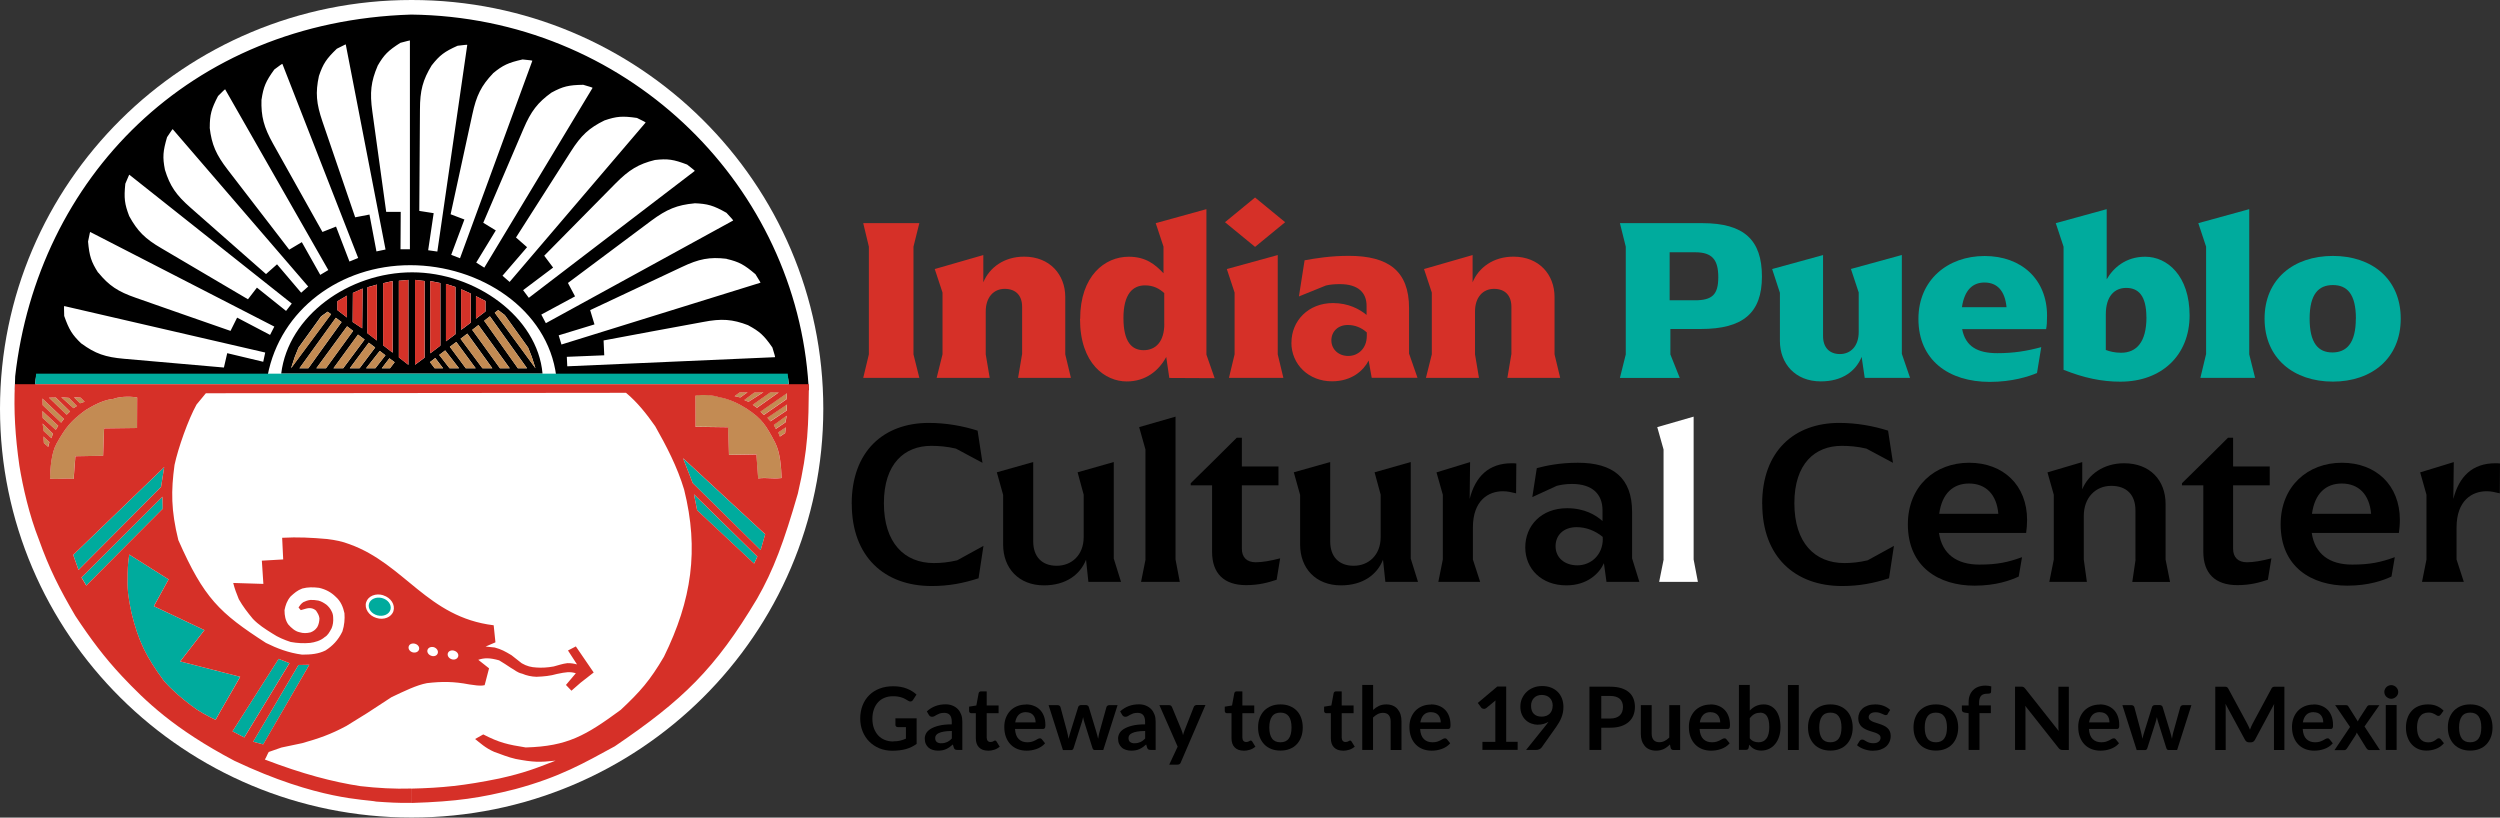
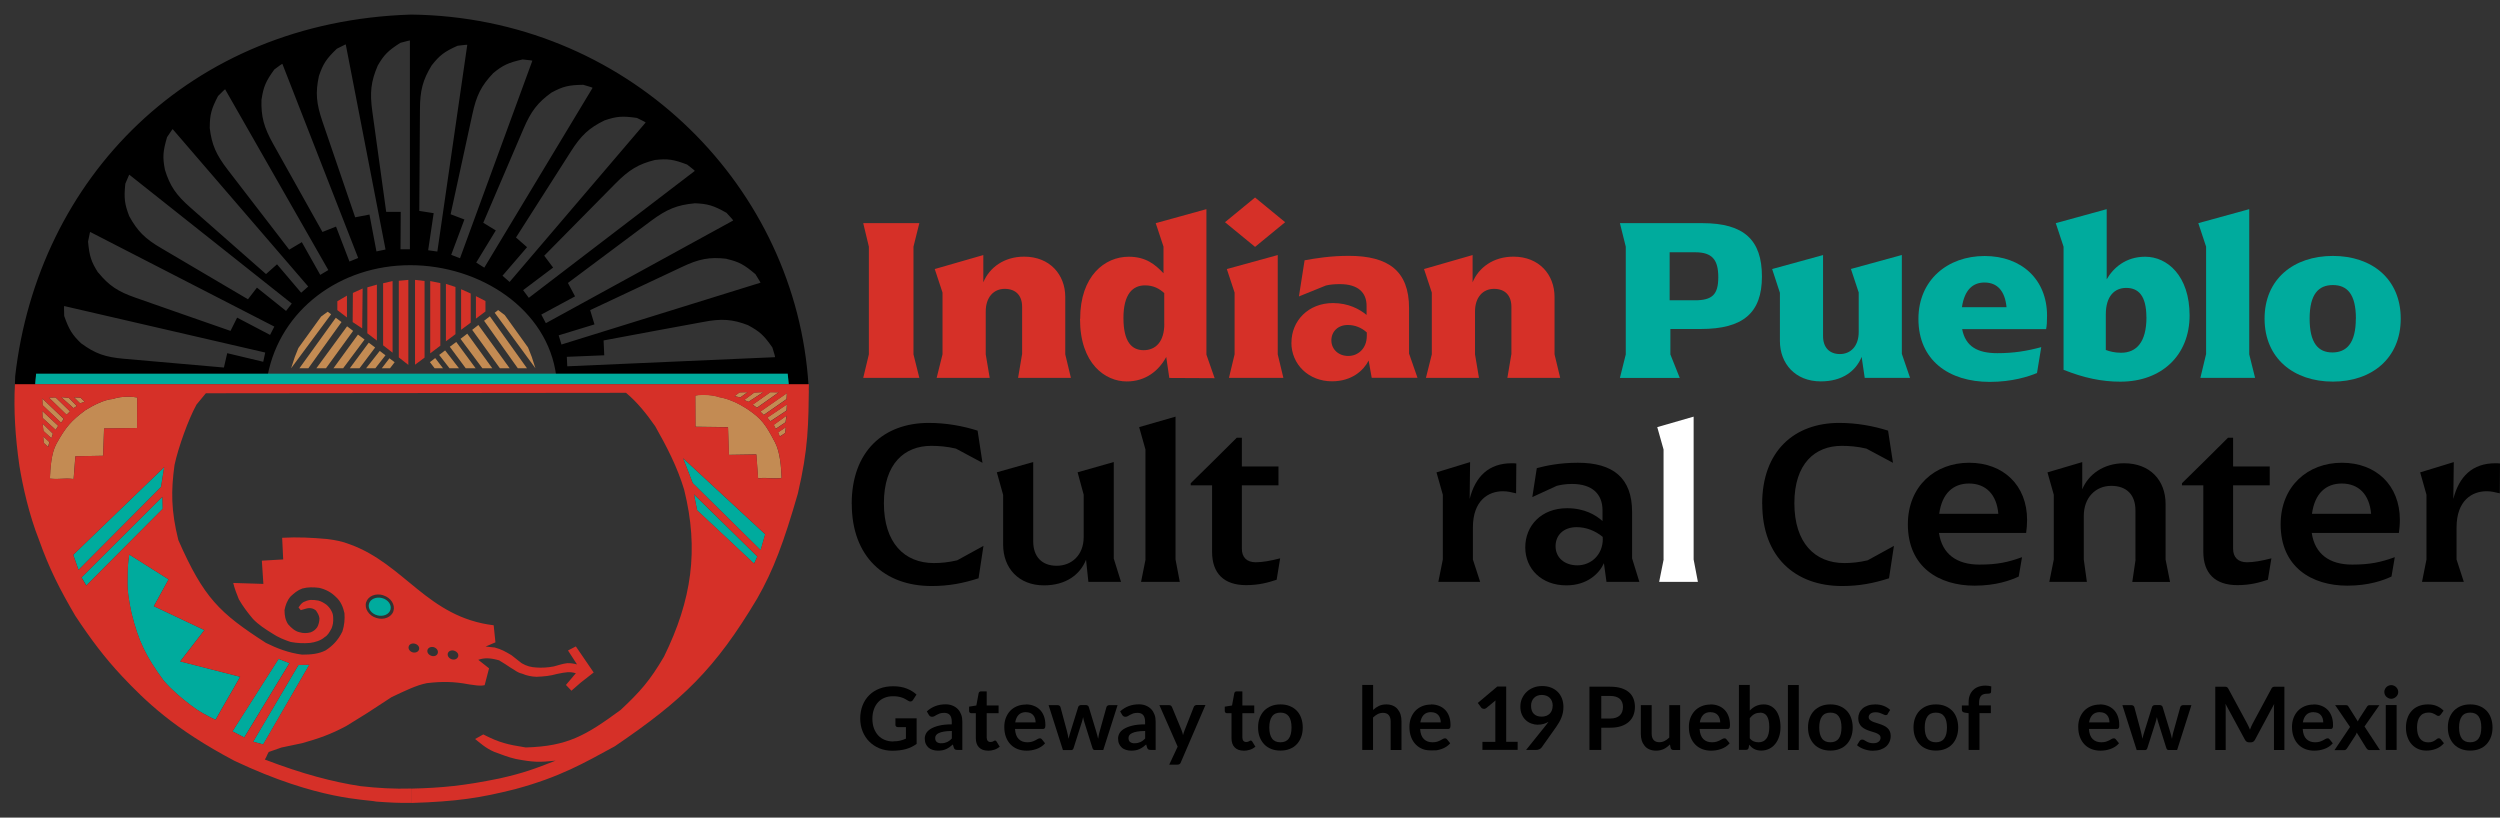
<svg xmlns="http://www.w3.org/2000/svg" width="159" height="52" viewBox="0 0 159 52" fill="none">
  <rect x="0" y="0" width="159" height="52" fill="#333333" stroke="none" />
  <g clip-path="url(#clip0_3478_8655)">
    <path d="M55.26 22.537V15.688L54.901 14.192H58.47L58.097 15.688V22.537L58.47 24.033H54.901L55.26 22.537Z" fill="#D63028" />
    <path d="M65.007 22.536V19.511C65.007 18.797 64.606 18.371 63.901 18.371C63.197 18.371 62.693 18.904 62.693 19.807V22.536L62.945 24.033H59.571L59.944 22.536V18.607L59.45 17.111L62.539 16.221V17.954C62.926 17.018 63.855 16.323 65.138 16.323C66.766 16.323 67.751 17.463 67.751 18.89V22.536L68.11 24.033H64.75L65.002 22.536H65.007Z" fill="#D63028" />
    <path d="M68.698 20.285C68.698 17.542 70.266 16.328 71.787 16.328C72.893 16.328 73.476 16.833 73.999 17.38V15.688L73.504 14.192L76.728 13.302V22.555L77.251 24.052L74.368 24.038L74.172 22.703C73.71 23.565 72.874 24.26 71.661 24.26C70.303 24.26 68.689 23.148 68.689 20.285H68.698ZM74.046 20.595V18.64C73.733 18.357 73.36 18.149 72.823 18.149C72.03 18.149 71.451 18.714 71.451 20.224C71.451 21.735 71.974 22.272 72.734 22.272C73.495 22.272 74.05 21.74 74.05 20.595H74.046Z" fill="#D63028" />
    <path d="M77.909 14.132L79.822 12.561L81.735 14.132L79.822 15.702L77.909 14.132ZM78.52 22.537V18.608L78.026 17.111L81.264 16.221V22.537L81.623 24.033H78.161L78.52 22.537Z" fill="#D63028" />
    <path d="M82.136 21.795C82.136 20.401 83.209 19.275 84.777 19.275C85.776 19.275 86.48 19.673 86.914 20.03V19.451C86.914 18.608 86.378 18.07 85.211 18.07C84.852 18.07 84.586 18.098 84.329 18.158L82.612 18.853L82.972 16.555C83.704 16.421 84.642 16.272 85.78 16.272C88.291 16.272 89.616 17.222 89.616 19.594V22.486L90.153 24.029H87.241L87.045 22.93C86.732 23.551 85.986 24.251 84.717 24.251C83.223 24.251 82.132 23.171 82.132 21.791L82.136 21.795ZM86.928 21.364V21.142C86.583 20.831 86.168 20.669 85.72 20.669C85.094 20.669 84.675 21.086 84.675 21.647C84.675 22.208 85.123 22.639 85.748 22.639C86.373 22.639 86.928 22.166 86.928 21.364Z" fill="#D63028" />
    <path d="M96.125 22.536V19.511C96.125 18.797 95.724 18.371 95.019 18.371C94.315 18.371 93.811 18.904 93.811 19.807V22.536L94.063 24.033H90.689L91.063 22.536V18.607L90.568 17.111L93.657 16.221V17.954C94.044 17.018 94.973 16.323 96.256 16.323C97.885 16.323 98.869 17.463 98.869 18.89V22.536L99.228 24.033H95.869L96.121 22.536H96.125Z" fill="#D63028" />
    <path d="M103.399 22.537V15.689L103.026 14.192H108.266C110.939 14.192 112.059 15.276 112.059 17.588C112.059 19.9 110.865 20.924 108.163 20.924H106.236V22.541L106.833 24.038H103.026L103.399 22.541V22.537ZM107.79 19.099C108.896 19.099 109.283 18.742 109.283 17.63C109.283 16.518 108.896 16.045 107.818 16.045H106.189V19.099H107.785H107.79Z" fill="#00AB9D" />
    <path d="M118.596 24.033L118.4 22.699C118.027 23.602 117.178 24.256 115.801 24.256C114.173 24.256 113.202 23.116 113.202 21.689V18.621L112.708 17.111L115.946 16.221V21.378C115.946 22.092 116.347 22.518 117.019 22.518C117.691 22.518 118.214 22.027 118.214 21.11V18.603L117.719 17.106L120.957 16.217V22.504L121.48 24.033H118.582H118.596Z" fill="#00AB9D" />
    <path d="M130.14 20.933H124.793C125.003 22.032 125.764 22.462 127.033 22.462C128.064 22.462 128.899 22.328 129.823 22.078L129.553 23.723C129.03 23.945 127.971 24.288 126.552 24.288C123.939 24.288 122.012 22.907 122.012 20.285C122.012 17.811 123.865 16.282 126.221 16.282C128.577 16.282 130.192 17.778 130.192 20.076C130.192 20.475 130.178 20.716 130.131 20.938L130.14 20.933ZM124.779 19.539H127.616C127.513 18.487 127.019 17.968 126.212 17.968C125.479 17.968 124.942 18.427 124.779 19.539Z" fill="#00AB9D" />
    <path d="M131.242 23.514V15.688L130.747 14.192L133.986 13.302V17.764C134.405 17.037 135.194 16.328 136.435 16.328C137.84 16.328 139.258 17.542 139.258 20.062C139.258 22.583 137.494 24.274 134.853 24.274C133.673 24.274 132.539 24.038 131.242 23.519V23.514ZM136.51 20.178C136.51 18.784 135.987 18.311 135.227 18.311C134.466 18.311 133.93 18.858 133.93 19.988V22.259C134.2 22.36 134.513 22.435 134.9 22.435C135.885 22.435 136.515 21.753 136.515 20.183L136.51 20.178Z" fill="#00AB9D" />
    <path d="M140.308 22.537V15.688L139.813 14.192L143.051 13.302V22.537L143.424 24.033H139.944L140.303 22.537H140.308Z" fill="#00AB9D" />
    <path d="M144.027 20.266C144.027 17.746 145.879 16.277 148.371 16.277C150.862 16.277 152.687 17.746 152.687 20.266C152.687 22.787 150.848 24.27 148.371 24.27C145.893 24.27 144.027 22.801 144.027 20.266ZM149.836 20.266C149.836 18.709 149.285 18.13 148.371 18.13C147.456 18.13 146.892 18.709 146.892 20.266C146.892 21.823 147.442 22.416 148.338 22.416C149.234 22.416 149.831 21.837 149.831 20.266H149.836Z" fill="#00AB9D" />
    <path d="M54.168 32.04C54.168 28.69 56.212 26.897 59.067 26.897C60.187 26.897 61.232 27.091 62.175 27.388L62.487 29.436L60.798 28.532C60.248 28.398 59.693 28.356 59.231 28.356C57.528 28.356 56.216 29.482 56.216 32.003C56.216 34.523 57.514 35.811 59.399 35.811C59.833 35.811 60.341 35.765 60.878 35.635L62.548 34.718L62.236 36.779C61.265 37.09 60.369 37.271 59.249 37.271C56.249 37.271 54.173 35.403 54.173 32.053L54.168 32.04Z" fill="black" />
    <path d="M69.221 37.007L69.072 35.598C68.698 36.548 67.788 37.229 66.398 37.229C64.784 37.229 63.799 36.131 63.799 34.634V31.474L63.398 30.038L65.712 29.385V34.426C65.712 35.403 66.263 35.983 67.205 35.983C68.148 35.983 68.922 35.315 68.922 34.157V31.46L68.535 30.038L70.835 29.385V35.524L71.297 37.007H69.221Z" fill="black" />
    <path d="M72.851 35.584V28.588L72.45 27.165L74.764 26.498V35.584L75.035 37.007H72.571L72.856 35.584H72.851Z" fill="black" />
    <path d="M77.088 35.093V30.867H75.73V30.733L77.013 29.473L78.655 27.842H78.982V29.667H81.31V30.867H78.982V34.898C78.982 35.445 79.295 35.76 79.864 35.76C80.284 35.76 80.788 35.672 81.418 35.51L81.194 36.872C80.657 37.048 80.074 37.215 79.253 37.215C77.834 37.215 77.088 36.46 77.088 35.093Z" fill="black" />
-     <path d="M88.109 37.007L87.959 35.598C87.586 36.548 86.676 37.229 85.286 37.229C83.671 37.229 82.687 36.131 82.687 34.634V31.474L82.285 30.038L84.6 29.385V34.426C84.6 35.403 85.15 35.983 86.093 35.983C87.035 35.983 87.81 35.315 87.81 34.157V31.46L87.423 30.038L89.723 29.385V35.524L90.185 37.007H88.109Z" fill="black" />
    <path d="M96.438 29.477L96.424 31.377C96.111 31.303 95.887 31.243 95.589 31.243C94.679 31.243 93.676 31.808 93.676 33.555V35.584L94.138 37.007H91.478L91.763 35.584V31.465L91.361 30.043L93.498 29.389L93.47 31.734C93.83 30.311 94.679 29.463 96.144 29.463C96.233 29.463 96.354 29.463 96.443 29.477H96.438Z" fill="black" />
    <path d="M97.007 34.815C97.007 33.434 98.024 32.322 99.667 32.322C100.787 32.322 101.505 32.767 101.92 33.138V32.457C101.92 31.419 101.263 30.779 99.979 30.779C99.559 30.779 99.247 30.84 99.009 30.9L97.455 31.613L97.74 29.774C98.337 29.612 99.219 29.431 100.353 29.431C102.578 29.431 103.801 30.381 103.801 32.559V35.51L104.263 37.007H102.172L102.009 35.82C101.724 36.46 100.964 37.229 99.62 37.229C98.038 37.229 97.007 36.177 97.007 34.815ZM101.934 34.268V34.148C101.458 33.749 100.861 33.527 100.278 33.527C99.443 33.527 98.934 34.032 98.934 34.741C98.934 35.45 99.485 35.955 100.325 35.955C101.165 35.955 101.939 35.315 101.939 34.264L101.934 34.268Z" fill="black" />
    <path d="M105.802 35.584V28.588L105.401 27.165L107.715 26.498V35.584L107.986 37.007H105.522L105.807 35.584H105.802Z" fill="white" />
    <path d="M112.074 32.04C112.074 28.69 114.118 26.897 116.973 26.897C118.093 26.897 119.138 27.091 120.081 27.388L120.394 29.436L118.704 28.532C118.154 28.398 117.599 28.356 117.137 28.356C115.434 28.356 114.122 29.482 114.122 32.003C114.122 34.523 115.42 35.811 117.305 35.811C117.739 35.811 118.247 35.765 118.784 35.635L120.454 34.718L120.142 36.779C119.171 37.09 118.275 37.271 117.155 37.271C114.155 37.271 112.079 35.403 112.079 32.053L112.074 32.04Z" fill="black" />
    <path d="M128.871 33.893H123.319C123.515 35.241 124.453 35.908 125.885 35.908C127.033 35.908 127.705 35.76 128.601 35.436L128.391 36.668C127.882 36.905 126.958 37.248 125.582 37.248C123.328 37.248 121.34 36.075 121.34 33.346C121.34 30.928 123.057 29.431 125.236 29.431C127.416 29.431 128.923 30.867 128.923 33.064C128.923 33.374 128.895 33.657 128.862 33.893H128.871ZM123.333 32.679H127.094C126.991 31.447 126.3 30.752 125.227 30.752C124.229 30.752 123.51 31.372 123.333 32.679Z" fill="black" />
    <path d="M135.814 35.584V32.457C135.814 31.479 135.263 30.9 134.274 30.9C133.285 30.9 132.529 31.641 132.529 32.813V35.584L132.725 37.007H130.336L130.621 35.584V31.465L130.219 30.043L132.431 29.389V31.122C132.818 30.172 133.789 29.463 135.091 29.463C136.747 29.463 137.732 30.548 137.732 32.058V35.589L138.016 37.011H135.613L135.823 35.589L135.814 35.584Z" fill="black" />
    <path d="M140.131 35.093V30.867H138.773V30.733L140.056 29.473L141.699 27.842H142.025V29.667H144.354V30.867H142.025V34.898C142.025 35.445 142.338 35.76 142.907 35.76C143.327 35.76 143.831 35.672 144.461 35.51L144.237 36.872C143.7 37.048 143.117 37.215 142.296 37.215C140.877 37.215 140.131 36.46 140.131 35.093Z" fill="black" />
    <path d="M152.58 33.893H147.027C147.223 35.241 148.161 35.908 149.593 35.908C150.741 35.908 151.413 35.76 152.309 35.436L152.099 36.668C151.59 36.905 150.667 37.248 149.29 37.248C147.036 37.248 145.049 36.075 145.049 33.346C145.049 30.928 146.766 29.431 148.945 29.431C151.124 29.431 152.631 30.867 152.631 33.064C152.631 33.374 152.603 33.657 152.57 33.893H152.58ZM147.041 32.679H150.802C150.699 31.447 150.009 30.752 148.935 30.752C147.937 30.752 147.218 31.372 147.041 32.679Z" fill="black" />
    <path d="M159 29.477L158.986 31.377C158.673 31.303 158.449 31.243 158.15 31.243C157.24 31.243 156.237 31.808 156.237 33.555V35.584L156.699 37.007H154.04L154.324 35.584V31.465L153.923 30.043L156.06 29.389L156.032 31.734C156.391 30.311 157.24 29.463 158.706 29.463C158.794 29.463 158.916 29.463 159.004 29.477H159Z" fill="black" />
    <path d="M56.814 47.149C56.982 47.149 57.131 47.135 57.257 47.103C57.383 47.07 57.505 47.029 57.617 46.977V46.245H57.108C57.061 46.245 57.019 46.231 56.991 46.204C56.963 46.176 56.949 46.144 56.949 46.106V45.685H58.298V47.311C58.195 47.385 58.088 47.45 57.976 47.506C57.864 47.561 57.747 47.603 57.621 47.64C57.495 47.677 57.36 47.7 57.215 47.719C57.071 47.737 56.917 47.747 56.749 47.747C56.455 47.747 56.184 47.696 55.932 47.594C55.685 47.492 55.47 47.348 55.288 47.167C55.106 46.987 54.966 46.769 54.864 46.519C54.761 46.269 54.71 45.991 54.71 45.694C54.71 45.398 54.761 45.115 54.859 44.865C54.957 44.614 55.097 44.397 55.279 44.216C55.461 44.035 55.68 43.892 55.942 43.794C56.203 43.693 56.492 43.646 56.814 43.646C57.136 43.646 57.43 43.697 57.673 43.794C57.915 43.892 58.121 44.017 58.289 44.174L58.069 44.513C58.027 44.582 57.971 44.614 57.897 44.614C57.85 44.614 57.808 44.601 57.761 44.568C57.701 44.531 57.64 44.499 57.579 44.462C57.519 44.425 57.449 44.397 57.374 44.369C57.299 44.341 57.215 44.323 57.117 44.304C57.024 44.285 56.917 44.281 56.791 44.281C56.59 44.281 56.413 44.313 56.249 44.383C56.086 44.448 55.951 44.545 55.839 44.67C55.727 44.795 55.638 44.944 55.578 45.12C55.517 45.296 55.484 45.49 55.484 45.703C55.484 45.935 55.517 46.144 55.582 46.32C55.648 46.496 55.741 46.653 55.858 46.778C55.974 46.903 56.114 46.996 56.278 47.061C56.441 47.126 56.618 47.158 56.809 47.158L56.814 47.149Z" fill="black" />
    <path d="M61.214 47.696H60.901C60.836 47.696 60.784 47.686 60.747 47.668C60.71 47.649 60.682 47.608 60.663 47.552L60.602 47.348C60.528 47.413 60.458 47.469 60.388 47.52C60.318 47.571 60.243 47.608 60.168 47.645C60.094 47.677 60.014 47.705 59.93 47.719C59.846 47.733 59.753 47.742 59.65 47.742C59.529 47.742 59.417 47.723 59.315 47.691C59.212 47.659 59.123 47.612 59.048 47.543C58.974 47.478 58.918 47.395 58.876 47.302C58.834 47.205 58.815 47.093 58.815 46.964C58.815 46.857 58.843 46.75 58.899 46.644C58.955 46.537 59.053 46.445 59.184 46.361C59.314 46.278 59.492 46.208 59.711 46.153C59.93 46.097 60.206 46.069 60.532 46.069V45.903C60.532 45.708 60.49 45.569 60.411 45.476C60.332 45.384 60.21 45.337 60.056 45.337C59.944 45.337 59.851 45.351 59.776 45.374C59.702 45.402 59.636 45.43 59.58 45.462C59.524 45.495 59.473 45.523 59.426 45.55C59.38 45.578 59.328 45.587 59.273 45.587C59.226 45.587 59.184 45.574 59.151 45.55C59.118 45.527 59.09 45.495 59.072 45.462L58.946 45.245C59.277 44.943 59.674 44.795 60.14 44.795C60.308 44.795 60.458 44.823 60.588 44.879C60.719 44.934 60.831 45.008 60.924 45.106C61.018 45.203 61.083 45.319 61.134 45.453C61.185 45.587 61.204 45.736 61.204 45.898V47.7L61.214 47.696ZM59.87 47.269C59.94 47.269 60.005 47.265 60.066 47.251C60.126 47.237 60.182 47.218 60.234 47.195C60.285 47.172 60.336 47.14 60.388 47.103C60.439 47.066 60.486 47.019 60.537 46.968V46.491C60.336 46.491 60.168 46.505 60.033 46.528C59.898 46.551 59.79 46.584 59.706 46.625C59.622 46.662 59.566 46.709 59.529 46.764C59.496 46.815 59.478 46.876 59.478 46.936C59.478 47.056 59.515 47.144 59.585 47.195C59.655 47.246 59.748 47.274 59.865 47.274L59.87 47.269Z" fill="black" />
    <path d="M62.838 47.742C62.591 47.742 62.399 47.672 62.264 47.533C62.129 47.395 62.063 47.2 62.063 46.954V45.361H61.774C61.737 45.361 61.704 45.347 61.676 45.323C61.648 45.3 61.634 45.263 61.634 45.217V44.944L62.096 44.869L62.241 44.091C62.25 44.054 62.264 44.026 62.292 44.003C62.32 43.98 62.353 43.971 62.395 43.971H62.754V44.869H63.51V45.361H62.754V46.908C62.754 46.996 62.777 47.066 62.819 47.117C62.866 47.167 62.922 47.191 62.996 47.191C63.038 47.191 63.076 47.186 63.104 47.177C63.132 47.167 63.16 47.158 63.178 47.144C63.202 47.135 63.221 47.121 63.234 47.112C63.253 47.103 63.267 47.098 63.286 47.098C63.304 47.098 63.323 47.103 63.337 47.112C63.351 47.121 63.365 47.135 63.379 47.158L63.584 47.492C63.482 47.575 63.37 47.64 63.239 47.682C63.108 47.724 62.973 47.747 62.833 47.747L62.838 47.742Z" fill="black" />
    <path d="M65.245 44.8C65.427 44.8 65.595 44.828 65.744 44.888C65.898 44.943 66.029 45.032 66.136 45.138C66.248 45.249 66.332 45.384 66.393 45.546C66.453 45.708 66.486 45.889 66.486 46.097C66.486 46.148 66.486 46.194 66.477 46.227C66.477 46.259 66.463 46.287 66.453 46.306C66.439 46.324 66.425 46.338 66.407 46.347C66.388 46.357 66.36 46.361 66.327 46.361H64.554C64.573 46.653 64.652 46.871 64.792 47.005C64.932 47.144 65.114 47.209 65.343 47.209C65.455 47.209 65.553 47.195 65.632 47.172C65.712 47.144 65.786 47.117 65.847 47.084C65.907 47.052 65.959 47.024 66.005 46.996C66.052 46.968 66.094 46.959 66.141 46.959C66.169 46.959 66.192 46.964 66.215 46.977C66.234 46.987 66.253 47.005 66.267 47.024L66.467 47.274C66.393 47.362 66.304 47.436 66.211 47.496C66.117 47.557 66.015 47.603 65.912 47.64C65.809 47.677 65.702 47.7 65.595 47.719C65.487 47.737 65.385 47.742 65.282 47.742C65.082 47.742 64.895 47.709 64.727 47.645C64.559 47.58 64.405 47.483 64.279 47.353C64.153 47.223 64.05 47.066 63.98 46.876C63.906 46.686 63.873 46.468 63.873 46.218C63.873 46.023 63.906 45.838 63.966 45.671C64.032 45.499 64.12 45.351 64.237 45.221C64.354 45.096 64.498 44.994 64.671 44.92C64.844 44.846 65.035 44.809 65.249 44.809L65.245 44.8ZM65.259 45.291C65.058 45.291 64.9 45.346 64.788 45.462C64.676 45.574 64.601 45.736 64.568 45.944H65.865C65.865 45.856 65.851 45.773 65.828 45.694C65.805 45.615 65.767 45.546 65.716 45.486C65.665 45.425 65.604 45.379 65.525 45.346C65.445 45.314 65.357 45.296 65.254 45.296L65.259 45.291Z" fill="black" />
    <path d="M66.701 44.846H67.252C67.303 44.846 67.35 44.86 67.382 44.883C67.415 44.906 67.439 44.939 67.448 44.976L67.858 46.5C67.882 46.584 67.9 46.667 67.914 46.746C67.928 46.825 67.942 46.903 67.956 46.987C67.975 46.908 67.998 46.829 68.022 46.746C68.045 46.667 68.068 46.584 68.096 46.5L68.572 44.971C68.582 44.934 68.605 44.902 68.638 44.879C68.67 44.855 68.712 44.841 68.754 44.841H69.058C69.109 44.841 69.151 44.855 69.184 44.879C69.216 44.902 69.24 44.934 69.249 44.971L69.72 46.528C69.743 46.607 69.767 46.685 69.785 46.76C69.804 46.834 69.823 46.913 69.841 46.987C69.856 46.908 69.87 46.829 69.883 46.746C69.897 46.662 69.921 46.584 69.944 46.5L70.369 44.976C70.378 44.939 70.401 44.906 70.434 44.883C70.467 44.86 70.509 44.846 70.555 44.846H71.078L70.168 47.7H69.613C69.552 47.7 69.51 47.658 69.482 47.58L68.964 45.93C68.946 45.875 68.932 45.824 68.918 45.768C68.904 45.712 68.894 45.657 68.885 45.606C68.876 45.661 68.862 45.717 68.848 45.773C68.834 45.828 68.82 45.884 68.801 45.94L68.278 47.584C68.25 47.668 68.204 47.705 68.129 47.705H67.602L66.692 44.851L66.701 44.846Z" fill="black" />
    <path d="M73.509 47.696H73.196C73.131 47.696 73.079 47.686 73.042 47.668C73.005 47.649 72.977 47.608 72.958 47.552L72.897 47.348C72.823 47.413 72.753 47.469 72.683 47.52C72.613 47.571 72.538 47.608 72.463 47.645C72.389 47.677 72.309 47.705 72.225 47.719C72.141 47.733 72.048 47.742 71.946 47.742C71.824 47.742 71.712 47.723 71.61 47.691C71.507 47.659 71.418 47.612 71.344 47.543C71.269 47.478 71.213 47.395 71.171 47.302C71.129 47.205 71.11 47.093 71.11 46.964C71.11 46.857 71.138 46.75 71.194 46.644C71.25 46.537 71.348 46.445 71.479 46.361C71.61 46.278 71.787 46.208 72.006 46.153C72.225 46.097 72.501 46.069 72.828 46.069V45.903C72.828 45.708 72.785 45.569 72.706 45.476C72.627 45.384 72.505 45.337 72.352 45.337C72.24 45.337 72.146 45.351 72.072 45.374C71.997 45.402 71.932 45.43 71.876 45.462C71.82 45.495 71.768 45.523 71.722 45.55C71.675 45.578 71.624 45.587 71.568 45.587C71.521 45.587 71.479 45.574 71.446 45.55C71.414 45.527 71.386 45.495 71.367 45.462L71.241 45.245C71.572 44.943 71.969 44.795 72.436 44.795C72.603 44.795 72.753 44.823 72.883 44.879C73.014 44.934 73.126 45.008 73.219 45.106C73.313 45.203 73.378 45.319 73.429 45.453C73.481 45.587 73.499 45.736 73.499 45.898V47.7L73.509 47.696ZM72.165 47.269C72.235 47.269 72.3 47.265 72.361 47.251C72.421 47.237 72.478 47.218 72.529 47.195C72.58 47.172 72.632 47.14 72.683 47.103C72.734 47.066 72.781 47.019 72.832 46.968V46.491C72.632 46.491 72.463 46.505 72.328 46.528C72.193 46.551 72.086 46.584 72.002 46.625C71.918 46.662 71.862 46.709 71.824 46.764C71.792 46.815 71.773 46.876 71.773 46.936C71.773 47.056 71.81 47.144 71.88 47.195C71.95 47.246 72.044 47.274 72.16 47.274L72.165 47.269Z" fill="black" />
    <path d="M75.105 48.483C75.086 48.53 75.058 48.567 75.025 48.594C74.993 48.618 74.941 48.632 74.876 48.632H74.363L74.899 47.487L73.737 44.846H74.344C74.4 44.846 74.442 44.86 74.475 44.883C74.502 44.911 74.526 44.939 74.54 44.971L75.151 46.449C75.17 46.495 75.188 46.547 75.202 46.597C75.216 46.648 75.23 46.699 75.24 46.755C75.254 46.699 75.272 46.648 75.286 46.597C75.305 46.547 75.324 46.495 75.342 46.445L75.921 44.967C75.935 44.929 75.958 44.897 75.996 44.874C76.028 44.851 76.07 44.837 76.112 44.837H76.668L75.105 48.474V48.483Z" fill="black" />
    <path d="M79.099 47.742C78.851 47.742 78.66 47.672 78.525 47.533C78.389 47.395 78.324 47.2 78.324 46.954V45.361H78.035C77.997 45.361 77.965 45.347 77.937 45.323C77.909 45.3 77.895 45.263 77.895 45.217V44.944L78.357 44.869L78.501 44.091C78.511 44.054 78.525 44.026 78.553 44.003C78.581 43.98 78.613 43.971 78.655 43.971H79.015V44.869H79.77V45.361H79.015V46.908C79.015 46.996 79.038 47.066 79.08 47.117C79.127 47.167 79.183 47.191 79.257 47.191C79.299 47.191 79.337 47.186 79.365 47.177C79.393 47.167 79.421 47.158 79.439 47.144C79.463 47.135 79.481 47.121 79.495 47.112C79.514 47.103 79.528 47.098 79.547 47.098C79.565 47.098 79.584 47.103 79.598 47.112C79.612 47.121 79.626 47.135 79.64 47.158L79.845 47.492C79.743 47.575 79.63 47.64 79.5 47.682C79.369 47.724 79.234 47.747 79.094 47.747L79.099 47.742Z" fill="black" />
    <path d="M81.437 44.8C81.651 44.8 81.847 44.832 82.02 44.902C82.193 44.971 82.342 45.069 82.468 45.194C82.589 45.319 82.687 45.472 82.753 45.657C82.818 45.838 82.855 46.041 82.855 46.264C82.855 46.486 82.823 46.695 82.753 46.876C82.687 47.056 82.589 47.214 82.468 47.339C82.347 47.469 82.197 47.566 82.02 47.635C81.847 47.705 81.651 47.737 81.437 47.737C81.222 47.737 81.026 47.705 80.854 47.635C80.676 47.566 80.527 47.469 80.406 47.339C80.28 47.209 80.186 47.056 80.116 46.876C80.046 46.695 80.014 46.491 80.014 46.264C80.014 46.037 80.046 45.838 80.116 45.657C80.186 45.476 80.28 45.323 80.406 45.194C80.532 45.069 80.681 44.971 80.854 44.902C81.031 44.832 81.222 44.8 81.437 44.8ZM81.437 47.209C81.675 47.209 81.852 47.13 81.969 46.968C82.085 46.811 82.141 46.574 82.141 46.269C82.141 45.963 82.085 45.727 81.969 45.564C81.852 45.402 81.679 45.323 81.437 45.323C81.194 45.323 81.017 45.402 80.9 45.569C80.784 45.731 80.728 45.963 80.728 46.269C80.728 46.574 80.784 46.806 80.9 46.968C81.017 47.13 81.194 47.209 81.437 47.209Z" fill="black" />
-     <path d="M85.416 47.742C85.169 47.742 84.978 47.672 84.842 47.533C84.707 47.395 84.642 47.2 84.642 46.954V45.361H84.352C84.315 45.361 84.282 45.347 84.254 45.323C84.226 45.3 84.212 45.263 84.212 45.217V44.944L84.674 44.869L84.819 44.091C84.828 44.054 84.842 44.026 84.87 44.003C84.898 43.98 84.931 43.971 84.973 43.971H85.332V44.869H86.088V45.361H85.332V46.908C85.332 46.996 85.356 47.066 85.398 47.117C85.444 47.167 85.5 47.191 85.575 47.191C85.617 47.191 85.654 47.186 85.682 47.177C85.71 47.167 85.738 47.158 85.757 47.144C85.78 47.135 85.799 47.121 85.813 47.112C85.832 47.103 85.846 47.098 85.864 47.098C85.883 47.098 85.901 47.103 85.915 47.112C85.93 47.121 85.944 47.135 85.957 47.158L86.163 47.492C86.06 47.575 85.948 47.64 85.817 47.682C85.687 47.724 85.552 47.747 85.412 47.747L85.416 47.742Z" fill="black" />
    <path d="M86.639 47.696V43.563H87.33V45.152C87.442 45.045 87.563 44.962 87.698 44.897C87.834 44.832 87.992 44.8 88.17 44.8C88.328 44.8 88.464 44.828 88.585 44.879C88.706 44.93 88.809 45.004 88.888 45.101C88.968 45.198 89.033 45.309 89.075 45.444C89.117 45.578 89.135 45.722 89.135 45.884V47.7H88.445V45.884C88.445 45.708 88.403 45.574 88.324 45.481C88.244 45.384 88.118 45.337 87.96 45.337C87.838 45.337 87.726 45.365 87.624 45.416C87.521 45.472 87.418 45.541 87.325 45.634V47.696H86.635H86.639Z" fill="black" />
-     <path d="M91.011 44.8C91.193 44.8 91.361 44.828 91.51 44.888C91.664 44.943 91.795 45.032 91.902 45.138C92.014 45.249 92.098 45.384 92.159 45.546C92.219 45.708 92.252 45.889 92.252 46.097C92.252 46.148 92.252 46.194 92.243 46.227C92.243 46.259 92.229 46.287 92.219 46.306C92.205 46.324 92.191 46.338 92.173 46.347C92.154 46.357 92.126 46.361 92.093 46.361H90.32C90.339 46.653 90.418 46.871 90.558 47.005C90.698 47.144 90.88 47.209 91.109 47.209C91.221 47.209 91.319 47.195 91.398 47.172C91.477 47.144 91.552 47.117 91.613 47.084C91.673 47.052 91.725 47.024 91.771 46.996C91.818 46.968 91.86 46.959 91.907 46.959C91.935 46.959 91.958 46.964 91.981 46.977C92 46.987 92.019 47.005 92.033 47.024L92.233 47.274C92.159 47.362 92.07 47.436 91.977 47.496C91.883 47.557 91.781 47.603 91.678 47.64C91.575 47.677 91.468 47.7 91.361 47.719C91.253 47.737 91.151 47.742 91.048 47.742C90.847 47.742 90.661 47.709 90.493 47.645C90.325 47.58 90.171 47.483 90.045 47.353C89.919 47.223 89.816 47.066 89.746 46.876C89.672 46.686 89.639 46.468 89.639 46.218C89.639 46.023 89.672 45.838 89.732 45.671C89.798 45.499 89.886 45.351 90.003 45.221C90.12 45.096 90.264 44.994 90.437 44.92C90.609 44.846 90.801 44.809 91.015 44.809L91.011 44.8ZM91.025 45.291C90.824 45.291 90.665 45.346 90.553 45.462C90.442 45.574 90.367 45.736 90.334 45.944H91.631C91.631 45.856 91.617 45.773 91.594 45.694C91.571 45.615 91.533 45.546 91.482 45.486C91.431 45.425 91.37 45.379 91.291 45.346C91.211 45.314 91.123 45.296 91.02 45.296L91.025 45.291Z" fill="black" />
+     <path d="M91.011 44.8C91.193 44.8 91.361 44.828 91.51 44.888C91.664 44.943 91.795 45.032 91.902 45.138C92.014 45.249 92.098 45.384 92.159 45.546C92.219 45.708 92.252 45.889 92.252 46.097C92.252 46.148 92.252 46.194 92.243 46.227C92.243 46.259 92.229 46.287 92.219 46.306C92.205 46.324 92.191 46.338 92.173 46.347C92.154 46.357 92.126 46.361 92.093 46.361H90.32C90.339 46.653 90.418 46.871 90.558 47.005C90.698 47.144 90.88 47.209 91.109 47.209C91.221 47.209 91.319 47.195 91.398 47.172C91.477 47.144 91.552 47.117 91.613 47.084C91.673 47.052 91.725 47.024 91.771 46.996C91.818 46.968 91.86 46.959 91.907 46.959C91.935 46.959 91.958 46.964 91.981 46.977C92 46.987 92.019 47.005 92.033 47.024L92.233 47.274C92.159 47.362 92.07 47.436 91.977 47.496C91.883 47.557 91.781 47.603 91.678 47.64C91.575 47.677 91.468 47.7 91.361 47.719C90.847 47.742 90.661 47.709 90.493 47.645C90.325 47.58 90.171 47.483 90.045 47.353C89.919 47.223 89.816 47.066 89.746 46.876C89.672 46.686 89.639 46.468 89.639 46.218C89.639 46.023 89.672 45.838 89.732 45.671C89.798 45.499 89.886 45.351 90.003 45.221C90.12 45.096 90.264 44.994 90.437 44.92C90.609 44.846 90.801 44.809 91.015 44.809L91.011 44.8ZM91.025 45.291C90.824 45.291 90.665 45.346 90.553 45.462C90.442 45.574 90.367 45.736 90.334 45.944H91.631C91.631 45.856 91.617 45.773 91.594 45.694C91.571 45.615 91.533 45.546 91.482 45.486C91.431 45.425 91.37 45.379 91.291 45.346C91.211 45.314 91.123 45.296 91.02 45.296L91.025 45.291Z" fill="black" />
    <path d="M94.282 47.181H95.103V44.837C95.103 44.744 95.103 44.652 95.113 44.55L94.529 45.032C94.506 45.05 94.483 45.064 94.455 45.073C94.431 45.083 94.403 45.083 94.38 45.083C94.343 45.083 94.31 45.073 94.277 45.059C94.245 45.045 94.221 45.027 94.207 45.004L93.988 44.707L95.225 43.665H95.794V47.177H96.522V47.691H94.282V47.177V47.181Z" fill="black" />
    <path d="M97.81 46.093C97.67 46.093 97.535 46.069 97.399 46.018C97.264 45.972 97.147 45.898 97.04 45.801C96.933 45.703 96.849 45.583 96.788 45.439C96.723 45.296 96.695 45.129 96.695 44.934C96.695 44.754 96.728 44.587 96.797 44.429C96.868 44.272 96.961 44.133 97.082 44.017C97.203 43.896 97.348 43.804 97.521 43.734C97.689 43.665 97.88 43.632 98.085 43.632C98.291 43.632 98.477 43.665 98.645 43.73C98.808 43.794 98.953 43.887 99.07 44.003C99.186 44.119 99.275 44.258 99.341 44.425C99.401 44.587 99.434 44.767 99.434 44.962C99.434 45.087 99.424 45.203 99.401 45.314C99.378 45.425 99.35 45.532 99.308 45.634C99.266 45.736 99.219 45.838 99.163 45.935C99.107 46.032 99.046 46.13 98.977 46.227L98.048 47.538C98.015 47.584 97.969 47.621 97.908 47.649C97.847 47.682 97.773 47.696 97.693 47.696H97.059L98.314 46.134C98.347 46.097 98.375 46.055 98.403 46.018C98.431 45.981 98.459 45.944 98.482 45.907C98.389 45.967 98.286 46.009 98.174 46.041C98.062 46.074 97.945 46.088 97.819 46.088L97.81 46.093ZM98.753 44.888C98.753 44.777 98.734 44.679 98.701 44.596C98.669 44.508 98.622 44.438 98.557 44.378C98.496 44.318 98.421 44.272 98.337 44.244C98.253 44.216 98.16 44.197 98.057 44.197C97.955 44.197 97.857 44.216 97.773 44.248C97.689 44.281 97.619 44.332 97.558 44.392C97.497 44.452 97.455 44.526 97.423 44.61C97.39 44.693 97.376 44.786 97.376 44.888C97.376 45.11 97.432 45.282 97.553 45.402C97.67 45.518 97.833 45.578 98.048 45.578C98.16 45.578 98.258 45.56 98.347 45.527C98.435 45.495 98.505 45.444 98.566 45.384C98.627 45.323 98.673 45.249 98.701 45.166C98.734 45.082 98.748 44.994 98.748 44.897L98.753 44.888Z" fill="black" />
    <path d="M101.841 46.282V47.696H101.089V43.674H102.41C102.68 43.674 102.914 43.706 103.114 43.767C103.31 43.831 103.474 43.919 103.604 44.031C103.735 44.142 103.828 44.281 103.889 44.438C103.95 44.596 103.982 44.767 103.982 44.957C103.982 45.147 103.95 45.333 103.884 45.495C103.819 45.657 103.721 45.796 103.59 45.912C103.46 46.028 103.296 46.12 103.1 46.185C102.904 46.25 102.676 46.282 102.41 46.282H101.845H101.841ZM101.841 45.699H102.405C102.545 45.699 102.662 45.68 102.764 45.648C102.867 45.615 102.951 45.564 103.021 45.499C103.086 45.434 103.138 45.356 103.17 45.268C103.203 45.175 103.222 45.073 103.222 44.962C103.222 44.855 103.203 44.758 103.17 44.67C103.138 44.582 103.086 44.508 103.021 44.448C102.956 44.387 102.867 44.341 102.764 44.309C102.662 44.276 102.54 44.262 102.405 44.262H101.841V45.703V45.699Z" fill="black" />
    <path d="M105.046 44.846V46.658C105.046 46.834 105.088 46.968 105.168 47.061C105.247 47.154 105.373 47.205 105.532 47.205C105.653 47.205 105.765 47.177 105.868 47.126C105.97 47.075 106.073 47.001 106.166 46.908V44.846H106.857V47.7H106.432C106.343 47.7 106.283 47.659 106.255 47.575L106.208 47.348C106.147 47.408 106.087 47.464 106.021 47.51C105.956 47.561 105.891 47.603 105.821 47.636C105.751 47.668 105.672 47.696 105.588 47.714C105.504 47.733 105.415 47.742 105.322 47.742C105.163 47.742 105.028 47.714 104.906 47.663C104.785 47.612 104.682 47.538 104.603 47.441C104.524 47.344 104.458 47.228 104.416 47.098C104.374 46.964 104.356 46.82 104.356 46.658V44.846H105.046Z" fill="black" />
    <path d="M108.784 44.8C108.966 44.8 109.134 44.828 109.284 44.888C109.438 44.943 109.568 45.032 109.676 45.138C109.788 45.249 109.872 45.384 109.932 45.546C109.993 45.708 110.026 45.889 110.026 46.097C110.026 46.148 110.026 46.194 110.016 46.227C110.016 46.259 110.002 46.287 109.993 46.306C109.984 46.324 109.965 46.338 109.946 46.347C109.928 46.357 109.9 46.361 109.867 46.361H108.094C108.113 46.653 108.192 46.871 108.332 47.005C108.472 47.144 108.654 47.209 108.882 47.209C108.994 47.209 109.092 47.195 109.172 47.172C109.251 47.144 109.326 47.117 109.386 47.084C109.447 47.052 109.498 47.024 109.545 46.996C109.592 46.968 109.634 46.959 109.68 46.959C109.708 46.959 109.732 46.964 109.755 46.977C109.774 46.987 109.792 47.005 109.806 47.024L110.007 47.274C109.932 47.362 109.844 47.436 109.75 47.496C109.657 47.557 109.554 47.603 109.452 47.64C109.349 47.677 109.242 47.7 109.134 47.719C109.027 47.733 108.924 47.742 108.822 47.742C108.621 47.742 108.434 47.709 108.266 47.645C108.099 47.58 107.945 47.483 107.819 47.353C107.693 47.223 107.59 47.066 107.52 46.876C107.445 46.686 107.413 46.468 107.413 46.218C107.413 46.023 107.445 45.838 107.506 45.671C107.571 45.499 107.66 45.351 107.777 45.221C107.893 45.096 108.038 44.994 108.21 44.92C108.383 44.846 108.574 44.809 108.789 44.809L108.784 44.8ZM108.798 45.291C108.598 45.291 108.439 45.346 108.327 45.462C108.215 45.578 108.141 45.736 108.108 45.944H109.405C109.405 45.856 109.391 45.773 109.368 45.694C109.344 45.615 109.307 45.546 109.256 45.486C109.204 45.425 109.144 45.379 109.064 45.346C108.985 45.314 108.896 45.296 108.794 45.296L108.798 45.291Z" fill="black" />
    <path d="M110.595 47.696V43.563H111.285V45.194C111.397 45.073 111.528 44.976 111.672 44.906C111.817 44.837 111.985 44.8 112.176 44.8C112.335 44.8 112.475 44.832 112.606 44.897C112.736 44.962 112.848 45.055 112.942 45.175C113.035 45.296 113.11 45.449 113.161 45.629C113.212 45.81 113.24 46.014 113.24 46.25C113.24 46.463 113.212 46.663 113.152 46.843C113.096 47.024 113.012 47.181 112.904 47.316C112.797 47.45 112.666 47.552 112.517 47.626C112.363 47.7 112.195 47.737 112.008 47.737C111.92 47.737 111.84 47.728 111.766 47.71C111.691 47.691 111.626 47.668 111.565 47.636C111.504 47.603 111.448 47.566 111.397 47.52C111.346 47.473 111.299 47.422 111.248 47.367L111.215 47.557C111.206 47.603 111.182 47.64 111.159 47.659C111.131 47.677 111.094 47.691 111.047 47.691H110.59L110.595 47.696ZM111.938 45.333C111.794 45.333 111.672 45.361 111.57 45.421C111.467 45.481 111.374 45.564 111.285 45.676V46.954C111.364 47.052 111.448 47.117 111.542 47.154C111.635 47.191 111.733 47.209 111.845 47.209C111.957 47.209 112.046 47.191 112.13 47.149C112.214 47.112 112.284 47.052 112.344 46.973C112.405 46.894 112.447 46.792 112.48 46.672C112.512 46.551 112.526 46.408 112.526 46.241C112.526 46.074 112.512 45.93 112.484 45.815C112.456 45.699 112.419 45.606 112.368 45.532C112.316 45.458 112.256 45.407 112.186 45.374C112.116 45.342 112.032 45.323 111.943 45.323L111.938 45.333Z" fill="black" />
    <path d="M114.402 43.567V47.7H113.711V43.567H114.402Z" fill="black" />
    <path d="M116.413 44.8C116.628 44.8 116.824 44.832 116.996 44.902C117.169 44.971 117.318 45.069 117.444 45.194C117.566 45.319 117.664 45.472 117.729 45.657C117.794 45.838 117.832 46.041 117.832 46.264C117.832 46.486 117.799 46.695 117.729 46.876C117.664 47.056 117.566 47.214 117.444 47.339C117.323 47.469 117.174 47.566 116.996 47.635C116.824 47.705 116.628 47.737 116.413 47.737C116.198 47.737 116.003 47.705 115.83 47.635C115.653 47.566 115.503 47.469 115.382 47.339C115.256 47.209 115.163 47.056 115.093 46.876C115.023 46.695 114.99 46.491 114.99 46.264C114.99 46.037 115.023 45.838 115.093 45.657C115.163 45.476 115.256 45.323 115.382 45.194C115.508 45.069 115.657 44.971 115.83 44.902C116.007 44.832 116.198 44.8 116.413 44.8ZM116.413 47.209C116.651 47.209 116.828 47.13 116.945 46.968C117.062 46.811 117.118 46.574 117.118 46.269C117.118 45.963 117.062 45.727 116.945 45.564C116.828 45.402 116.656 45.323 116.413 45.323C116.17 45.323 115.993 45.402 115.877 45.569C115.76 45.731 115.704 45.963 115.704 46.269C115.704 46.574 115.76 46.806 115.877 46.968C115.993 47.13 116.17 47.209 116.413 47.209Z" fill="black" />
    <path d="M120.071 45.402C120.052 45.43 120.034 45.453 120.01 45.462C119.992 45.476 119.964 45.481 119.931 45.481C119.898 45.481 119.861 45.472 119.824 45.453C119.786 45.435 119.74 45.416 119.688 45.393C119.637 45.37 119.581 45.346 119.516 45.328C119.45 45.309 119.376 45.3 119.287 45.3C119.152 45.3 119.044 45.328 118.965 45.388C118.886 45.449 118.848 45.523 118.848 45.615C118.848 45.675 118.867 45.727 118.909 45.768C118.951 45.81 119.002 45.847 119.068 45.879C119.133 45.912 119.208 45.94 119.292 45.963C119.376 45.986 119.46 46.014 119.548 46.046C119.637 46.074 119.721 46.111 119.805 46.148C119.889 46.185 119.964 46.236 120.029 46.292C120.094 46.347 120.15 46.422 120.187 46.5C120.225 46.579 120.248 46.681 120.248 46.797C120.248 46.936 120.225 47.061 120.173 47.177C120.122 47.292 120.048 47.395 119.954 47.478C119.856 47.561 119.74 47.626 119.595 47.677C119.45 47.723 119.287 47.747 119.105 47.747C119.007 47.747 118.909 47.737 118.816 47.719C118.722 47.7 118.629 47.677 118.545 47.645C118.456 47.612 118.377 47.575 118.302 47.533C118.228 47.492 118.162 47.445 118.106 47.395L118.265 47.135C118.284 47.103 118.312 47.079 118.34 47.061C118.368 47.042 118.405 47.038 118.447 47.038C118.489 47.038 118.531 47.052 118.568 47.075C118.606 47.098 118.652 47.126 118.704 47.154C118.755 47.181 118.811 47.209 118.881 47.232C118.951 47.255 119.035 47.269 119.138 47.269C119.222 47.269 119.292 47.26 119.348 47.242C119.404 47.223 119.455 47.195 119.492 47.163C119.53 47.13 119.558 47.093 119.576 47.052C119.595 47.01 119.604 46.968 119.604 46.922C119.604 46.857 119.586 46.801 119.544 46.76C119.502 46.718 119.45 46.681 119.385 46.648C119.32 46.616 119.245 46.588 119.156 46.565C119.068 46.542 118.984 46.514 118.895 46.482C118.806 46.454 118.718 46.417 118.634 46.375C118.55 46.333 118.475 46.287 118.405 46.222C118.34 46.162 118.284 46.088 118.246 45.995C118.204 45.907 118.186 45.801 118.186 45.671C118.186 45.555 118.209 45.444 118.256 45.337C118.302 45.231 118.372 45.138 118.461 45.059C118.55 44.98 118.666 44.916 118.802 44.869C118.937 44.823 119.091 44.8 119.268 44.8C119.464 44.8 119.646 44.832 119.81 44.897C119.973 44.962 120.108 45.045 120.216 45.152L120.057 45.398L120.071 45.402Z" fill="black" />
    <path d="M123.122 44.8C123.337 44.8 123.533 44.832 123.706 44.902C123.878 44.971 124.028 45.069 124.154 45.194C124.275 45.319 124.373 45.472 124.438 45.657C124.504 45.838 124.541 46.041 124.541 46.264C124.541 46.486 124.508 46.695 124.438 46.876C124.373 47.056 124.275 47.214 124.154 47.339C124.032 47.469 123.883 47.566 123.706 47.635C123.533 47.705 123.337 47.737 123.122 47.737C122.908 47.737 122.712 47.705 122.539 47.635C122.362 47.566 122.212 47.469 122.091 47.339C121.965 47.209 121.872 47.056 121.802 46.876C121.732 46.695 121.699 46.491 121.699 46.264C121.699 46.037 121.732 45.838 121.802 45.657C121.872 45.476 121.965 45.323 122.091 45.194C122.217 45.069 122.366 44.971 122.539 44.902C122.716 44.832 122.908 44.8 123.122 44.8ZM123.122 47.209C123.36 47.209 123.538 47.13 123.654 46.968C123.771 46.811 123.827 46.574 123.827 46.269C123.827 45.963 123.771 45.727 123.654 45.564C123.538 45.402 123.365 45.323 123.122 45.323C122.88 45.323 122.702 45.402 122.586 45.569C122.469 45.731 122.413 45.963 122.413 46.269C122.413 46.574 122.469 46.806 122.586 46.968C122.702 47.13 122.88 47.209 123.122 47.209Z" fill="black" />
    <path d="M125.204 47.696V45.36L124.957 45.323C124.901 45.314 124.859 45.295 124.826 45.268C124.793 45.24 124.775 45.203 124.775 45.152V44.869H125.204V44.656C125.204 44.494 125.227 44.346 125.279 44.216C125.33 44.086 125.4 43.975 125.493 43.887C125.587 43.794 125.699 43.725 125.829 43.678C125.96 43.632 126.109 43.604 126.277 43.604C126.408 43.604 126.534 43.623 126.646 43.655L126.632 43.998C126.632 44.054 126.604 44.086 126.557 44.1C126.51 44.114 126.454 44.119 126.394 44.119C126.31 44.119 126.24 44.128 126.174 44.147C126.109 44.165 126.058 44.193 126.011 44.239C125.964 44.285 125.932 44.341 125.909 44.411C125.885 44.48 125.871 44.568 125.871 44.675V44.865H126.618V45.356H125.895V47.696H125.204Z" fill="black" />
-     <path d="M128.638 43.683C128.638 43.683 128.68 43.692 128.698 43.702C128.717 43.711 128.736 43.72 128.75 43.739C128.768 43.753 128.787 43.776 128.806 43.799L130.929 46.486C130.92 46.421 130.915 46.356 130.915 46.296C130.915 46.236 130.915 46.176 130.915 46.12V43.678H131.577V47.7H131.19C131.129 47.7 131.083 47.691 131.041 47.672C130.999 47.654 130.962 47.621 130.924 47.571L128.806 44.892C128.81 44.953 128.815 45.008 128.82 45.069C128.824 45.129 128.82 45.18 128.82 45.226V47.696H128.157V43.674H128.554C128.587 43.674 128.614 43.674 128.638 43.674V43.683Z" fill="black" />
    <path d="M133.542 44.8C133.724 44.8 133.892 44.828 134.041 44.888C134.195 44.943 134.326 45.032 134.433 45.138C134.545 45.249 134.629 45.384 134.69 45.546C134.751 45.708 134.783 45.889 134.783 46.097C134.783 46.148 134.783 46.194 134.779 46.227C134.774 46.259 134.765 46.287 134.755 46.306C134.741 46.324 134.727 46.338 134.709 46.347C134.69 46.357 134.662 46.361 134.629 46.361H132.856C132.875 46.653 132.954 46.871 133.094 47.005C133.234 47.14 133.416 47.209 133.645 47.209C133.757 47.209 133.855 47.195 133.934 47.172C134.013 47.144 134.088 47.117 134.149 47.084C134.209 47.052 134.261 47.024 134.307 46.996C134.354 46.968 134.396 46.959 134.443 46.959C134.471 46.959 134.494 46.964 134.517 46.977C134.536 46.987 134.555 47.005 134.569 47.024L134.769 47.274C134.695 47.362 134.606 47.436 134.513 47.496C134.419 47.557 134.317 47.603 134.214 47.64C134.111 47.677 134.004 47.7 133.897 47.719C133.789 47.733 133.687 47.742 133.584 47.742C133.384 47.742 133.197 47.709 133.029 47.645C132.861 47.58 132.707 47.483 132.581 47.353C132.455 47.223 132.352 47.066 132.282 46.876C132.208 46.686 132.175 46.468 132.175 46.218C132.175 46.023 132.208 45.838 132.268 45.671C132.334 45.499 132.422 45.351 132.539 45.221C132.656 45.096 132.8 44.994 132.973 44.92C133.146 44.846 133.337 44.809 133.552 44.809L133.542 44.8ZM133.556 45.291C133.356 45.291 133.197 45.346 133.085 45.462C132.973 45.574 132.898 45.736 132.866 45.944H134.163C134.163 45.856 134.149 45.773 134.125 45.694C134.102 45.615 134.065 45.546 134.013 45.486C133.962 45.425 133.901 45.379 133.822 45.346C133.743 45.314 133.654 45.296 133.552 45.296L133.556 45.291Z" fill="black" />
    <path d="M134.998 44.846H135.548C135.6 44.846 135.646 44.86 135.679 44.883C135.712 44.906 135.735 44.939 135.744 44.976L136.155 46.5C136.178 46.584 136.197 46.667 136.211 46.746C136.225 46.825 136.239 46.903 136.253 46.987C136.271 46.908 136.295 46.829 136.318 46.746C136.341 46.667 136.365 46.584 136.393 46.5L136.869 44.971C136.878 44.934 136.901 44.902 136.934 44.879C136.967 44.855 137.009 44.841 137.051 44.841H137.354C137.405 44.841 137.447 44.855 137.48 44.879C137.513 44.902 137.536 44.934 137.545 44.971L138.017 46.528C138.04 46.607 138.063 46.685 138.082 46.76C138.101 46.834 138.119 46.913 138.138 46.987C138.152 46.908 138.166 46.829 138.18 46.746C138.194 46.662 138.217 46.584 138.241 46.5L138.665 44.976C138.674 44.939 138.698 44.906 138.73 44.883C138.768 44.86 138.805 44.846 138.852 44.846H139.374L138.465 47.7H137.909C137.849 47.7 137.807 47.658 137.779 47.58L137.261 45.93C137.242 45.875 137.228 45.824 137.214 45.768C137.2 45.712 137.186 45.657 137.177 45.606C137.167 45.661 137.153 45.717 137.139 45.773C137.125 45.828 137.111 45.884 137.093 45.94L136.57 47.584C136.542 47.668 136.495 47.705 136.421 47.705H135.894L134.984 44.851L134.998 44.846Z" fill="black" />
    <path d="M143.019 46.213C143.047 46.278 143.075 46.343 143.098 46.407C143.126 46.343 143.149 46.273 143.177 46.208C143.205 46.143 143.233 46.083 143.266 46.023L144.465 43.794C144.479 43.767 144.493 43.743 144.512 43.729C144.526 43.711 144.545 43.702 144.563 43.692C144.582 43.683 144.605 43.678 144.629 43.678C144.652 43.678 144.68 43.678 144.717 43.678H145.287V47.7H144.624V45.105C144.624 45.059 144.624 45.004 144.624 44.948C144.624 44.892 144.629 44.832 144.638 44.772L143.415 47.051C143.387 47.102 143.35 47.144 143.308 47.172C143.261 47.2 143.21 47.214 143.149 47.214H143.047C142.986 47.214 142.935 47.2 142.888 47.172C142.842 47.144 142.809 47.102 142.781 47.051L141.54 44.763C141.549 44.823 141.554 44.883 141.554 44.943C141.554 45.004 141.554 45.055 141.554 45.105V47.7H140.891V43.678H141.46C141.493 43.678 141.521 43.678 141.549 43.678C141.572 43.678 141.596 43.683 141.614 43.692C141.633 43.702 141.652 43.711 141.67 43.729C141.689 43.748 141.703 43.767 141.717 43.794L142.925 46.028C142.958 46.088 142.986 46.148 143.014 46.213H143.019Z" fill="black" />
    <path d="M147.139 44.8C147.321 44.8 147.489 44.828 147.638 44.888C147.792 44.943 147.923 45.032 148.03 45.138C148.142 45.249 148.226 45.384 148.286 45.546C148.347 45.708 148.38 45.889 148.38 46.097C148.38 46.148 148.38 46.194 148.375 46.227C148.37 46.259 148.361 46.287 148.352 46.306C148.338 46.324 148.324 46.338 148.305 46.347C148.286 46.357 148.258 46.361 148.226 46.361H146.453C146.471 46.653 146.551 46.871 146.691 47.005C146.831 47.14 147.013 47.209 147.241 47.209C147.353 47.209 147.451 47.195 147.531 47.172C147.61 47.144 147.685 47.117 147.745 47.084C147.806 47.052 147.857 47.024 147.904 46.996C147.951 46.968 147.993 46.959 148.039 46.959C148.067 46.959 148.091 46.964 148.114 46.977C148.132 46.987 148.151 47.005 148.165 47.024L148.366 47.274C148.291 47.362 148.202 47.436 148.109 47.496C148.016 47.557 147.913 47.603 147.811 47.64C147.708 47.677 147.601 47.7 147.493 47.719C147.386 47.733 147.283 47.742 147.181 47.742C146.98 47.742 146.793 47.709 146.625 47.645C146.457 47.58 146.303 47.483 146.177 47.353C146.051 47.223 145.949 47.066 145.879 46.876C145.804 46.686 145.771 46.468 145.771 46.218C145.771 46.023 145.804 45.838 145.865 45.671C145.93 45.499 146.019 45.351 146.135 45.221C146.252 45.096 146.397 44.994 146.569 44.92C146.742 44.846 146.933 44.809 147.148 44.809L147.139 44.8ZM147.153 45.291C146.952 45.291 146.793 45.346 146.681 45.462C146.569 45.574 146.495 45.736 146.462 45.944H147.759C147.759 45.856 147.745 45.773 147.722 45.694C147.699 45.615 147.661 45.546 147.61 45.486C147.559 45.425 147.498 45.379 147.419 45.346C147.339 45.314 147.251 45.296 147.148 45.296L147.153 45.291Z" fill="black" />
    <path d="M149.458 46.227L148.515 44.846H149.183C149.234 44.846 149.271 44.855 149.295 44.865C149.318 44.879 149.341 44.902 149.36 44.934L149.962 45.889C149.971 45.856 149.981 45.824 149.999 45.796C150.013 45.764 150.032 45.731 150.05 45.703L150.536 44.953C150.559 44.916 150.582 44.892 150.606 44.874C150.629 44.855 150.662 44.851 150.694 44.851H151.329L150.382 46.204L151.366 47.705H150.699C150.648 47.705 150.606 47.691 150.578 47.668C150.545 47.64 150.522 47.612 150.498 47.58L149.887 46.588C149.869 46.653 149.845 46.709 149.817 46.755L149.281 47.58C149.262 47.612 149.234 47.64 149.206 47.668C149.178 47.696 149.141 47.709 149.094 47.709H148.473L149.458 46.241V46.227Z" fill="black" />
    <path d="M152.528 44.012C152.528 44.072 152.514 44.128 152.491 44.179C152.467 44.23 152.435 44.276 152.393 44.313C152.351 44.35 152.304 44.383 152.253 44.406C152.202 44.429 152.141 44.443 152.08 44.443C152.02 44.443 151.964 44.429 151.912 44.406C151.861 44.383 151.814 44.35 151.772 44.313C151.73 44.276 151.702 44.23 151.679 44.179C151.656 44.128 151.642 44.072 151.642 44.012C151.642 43.952 151.651 43.892 151.679 43.841C151.702 43.785 151.735 43.739 151.772 43.702C151.81 43.665 151.856 43.632 151.912 43.609C151.964 43.586 152.024 43.572 152.08 43.572C152.136 43.572 152.202 43.586 152.253 43.609C152.309 43.632 152.356 43.665 152.393 43.702C152.43 43.739 152.467 43.785 152.491 43.841C152.514 43.896 152.528 43.952 152.528 44.012ZM152.426 44.841V47.696H151.735V44.841H152.426Z" fill="black" />
    <path d="M155.225 45.449C155.207 45.476 155.183 45.495 155.165 45.509C155.146 45.523 155.118 45.532 155.081 45.532C155.043 45.532 155.011 45.523 154.978 45.499C154.945 45.476 154.903 45.453 154.857 45.425C154.81 45.398 154.754 45.374 154.689 45.351C154.623 45.328 154.544 45.319 154.451 45.319C154.329 45.319 154.222 45.342 154.133 45.384C154.04 45.425 153.966 45.49 153.905 45.574C153.844 45.657 153.798 45.754 153.77 45.87C153.742 45.986 153.723 46.116 153.723 46.264C153.723 46.412 153.737 46.551 153.77 46.672C153.802 46.792 153.849 46.889 153.91 46.968C153.97 47.047 154.045 47.112 154.133 47.154C154.222 47.195 154.32 47.214 154.432 47.214C154.544 47.214 154.633 47.2 154.698 47.172C154.768 47.144 154.824 47.117 154.871 47.084C154.917 47.052 154.959 47.024 154.992 46.996C155.025 46.968 155.067 46.954 155.109 46.954C155.165 46.954 155.207 46.977 155.235 47.019L155.435 47.269C155.361 47.357 155.277 47.431 155.188 47.492C155.099 47.552 155.006 47.598 154.908 47.635C154.81 47.672 154.712 47.696 154.609 47.714C154.507 47.733 154.404 47.737 154.306 47.737C154.129 47.737 153.961 47.705 153.807 47.64C153.653 47.575 153.513 47.478 153.396 47.353C153.28 47.228 153.186 47.075 153.121 46.889C153.051 46.709 153.018 46.5 153.018 46.264C153.018 46.055 153.051 45.861 153.112 45.68C153.172 45.499 153.261 45.346 153.378 45.217C153.494 45.087 153.639 44.985 153.816 44.911C153.994 44.837 154.189 44.8 154.413 44.8C154.637 44.8 154.815 44.832 154.978 44.902C155.141 44.971 155.286 45.069 155.412 45.198L155.23 45.449H155.225Z" fill="black" />
    <path d="M157.106 44.8C157.32 44.8 157.516 44.832 157.689 44.902C157.862 44.971 158.011 45.069 158.137 45.194C158.258 45.319 158.356 45.472 158.422 45.657C158.487 45.838 158.524 46.041 158.524 46.264C158.524 46.486 158.492 46.695 158.422 46.876C158.356 47.056 158.258 47.214 158.137 47.339C158.016 47.469 157.866 47.566 157.689 47.635C157.516 47.705 157.32 47.737 157.106 47.737C156.891 47.737 156.695 47.705 156.523 47.635C156.345 47.566 156.196 47.469 156.075 47.339C155.949 47.209 155.855 47.056 155.785 46.876C155.715 46.695 155.683 46.491 155.683 46.264C155.683 46.037 155.715 45.838 155.785 45.657C155.855 45.476 155.949 45.323 156.075 45.194C156.201 45.069 156.35 44.971 156.523 44.902C156.7 44.832 156.891 44.8 157.106 44.8ZM157.106 47.209C157.344 47.209 157.521 47.13 157.638 46.968C157.754 46.811 157.81 46.574 157.81 46.269C157.81 45.963 157.754 45.727 157.638 45.564C157.521 45.402 157.348 45.323 157.106 45.323C156.863 45.323 156.686 45.402 156.569 45.569C156.453 45.731 156.397 45.963 156.397 46.269C156.397 46.574 156.453 46.806 156.569 46.968C156.686 47.13 156.863 47.209 157.106 47.209Z" fill="black" />
-     <path d="M26.181 51.995C40.641 51.995 52.362 40.356 52.362 25.998C52.362 11.64 40.641 0 26.181 0C11.722 0 0 11.64 0 25.998C0 40.356 11.722 51.995 26.181 51.995Z" fill="white" />
    <path fill-rule="evenodd" clip-rule="evenodd" d="M49.977 27.165L49.487 27.494L49.59 27.758L49.931 27.541L49.977 27.165Z" fill="#C38B53" />
    <path fill-rule="evenodd" clip-rule="evenodd" d="M5.175 21.851C4.587 21.29 4.391 20.966 4.083 20.095C4.068 19.672 4.068 19.462 4.083 19.465L16.868 22.421L16.742 23.009L14.451 22.462L14.241 23.375C12.127 23.19 10.014 23.009 7.895 22.819C6.701 22.717 6.052 22.49 5.184 21.851H5.175ZM6.239 17.338C5.8 16.648 5.684 16.291 5.6 15.364C5.726 14.748 5.721 14.748 5.744 14.757L17.447 20.771L17.176 21.3L15.081 20.201L14.661 21.045C12.659 20.345 10.648 19.65 8.642 18.941C7.503 18.547 6.929 18.167 6.248 17.333L6.239 17.338ZM8.217 13.743C7.923 12.973 7.877 12.607 7.97 11.685C8.217 11.102 8.217 11.097 8.231 11.116L18.557 19.307L18.193 19.775L16.341 18.293L15.771 19.034C13.938 17.954 12.104 16.87 10.266 15.79C9.225 15.188 8.735 14.692 8.217 13.743ZM10.49 10.8C10.331 9.99 10.364 9.619 10.625 8.725C10.855 8.373 10.975 8.203 10.984 8.215L19.602 18.223L19.154 18.617L17.619 16.81L16.919 17.431C15.314 16.022 13.714 14.614 12.109 13.2C11.204 12.403 10.807 11.834 10.49 10.8ZM13.341 8.118C13.341 7.298 13.438 6.932 13.868 6.107C14.163 5.81 14.313 5.667 14.316 5.676L20.881 17.176L20.368 17.482L19.196 15.401L18.394 15.879C17.087 14.183 15.786 12.487 14.479 10.791C13.742 9.832 13.462 9.197 13.336 8.118H13.341ZM16.635 6.325C16.756 5.518 16.905 5.166 17.447 4.42C17.779 4.167 17.951 4.048 17.96 4.064L22.78 16.407L22.225 16.634L21.371 14.41L20.508 14.753C19.462 12.881 18.417 11.014 17.367 9.142C16.779 8.085 16.597 7.413 16.63 6.325H16.635ZM20.284 4.833C20.549 4.05 20.759 3.739 21.422 3.1C21.987 2.817 21.987 2.813 21.991 2.831L24.52 15.869L23.942 15.99L23.498 13.645L22.589 13.821C21.893 11.787 21.198 9.758 20.508 7.729C20.116 6.579 20.055 5.889 20.284 4.833ZM47.594 20.693C48.317 21.082 48.592 21.332 49.124 22.101C49.252 22.509 49.308 22.714 49.292 22.717L36.078 23.297L36.05 22.694L38.43 22.597L38.388 21.652C40.487 21.258 42.597 20.864 44.706 20.48C45.891 20.248 46.586 20.299 47.594 20.688V20.693ZM46.213 16.467C47.006 16.652 47.333 16.833 48.047 17.44C48.378 17.977 48.378 17.977 48.359 17.982L35.709 21.911L35.532 21.327L37.809 20.632L37.534 19.724C39.475 18.811 41.411 17.899 43.357 16.986C44.454 16.462 45.135 16.333 46.208 16.458L46.213 16.467ZM44.174 12.927C45.009 12.96 45.373 13.066 46.203 13.534C46.505 13.855 46.647 14.019 46.628 14.025L34.716 20.554L34.426 20.007L36.573 18.849L36.12 17.996C37.884 16.68 39.648 15.36 41.411 14.044C42.41 13.302 43.072 13.034 44.174 12.932V12.927ZM41.654 10.175C42.471 10.082 42.835 10.138 43.702 10.467C44.035 10.723 44.197 10.858 44.188 10.87L33.633 18.941L33.269 18.455L35.178 17.018L34.613 16.263C36.12 14.734 37.637 13.196 39.148 11.667C40.007 10.8 40.604 10.434 41.654 10.175ZM38.444 7.659C39.218 7.395 39.587 7.367 40.511 7.501C40.89 7.684 41.074 7.781 41.062 7.793L32.411 17.931L31.958 17.537L33.521 15.721L32.817 15.105C33.978 13.289 35.14 11.468 36.302 9.642C36.955 8.609 37.469 8.136 38.444 7.659ZM35.084 5.884C35.803 5.495 36.167 5.407 37.095 5.393C37.5 5.508 37.697 5.572 37.688 5.588L30.801 17.023L30.288 16.699L31.533 14.655L30.735 14.169C31.585 12.177 32.439 10.193 33.292 8.196C33.773 7.071 34.198 6.519 35.08 5.884H35.084ZM31.356 4.661C31.986 4.142 32.331 3.985 33.236 3.781C33.657 3.821 33.863 3.849 33.857 3.864L29.256 16.425L28.697 16.207L29.536 13.96L28.659 13.627C29.116 11.509 29.578 9.397 30.04 7.279C30.297 6.074 30.61 5.449 31.361 4.661H31.356ZM27.46 4.152C27.964 3.512 28.262 3.285 29.102 2.91C29.516 2.857 29.721 2.839 29.718 2.854L27.815 15.999L27.231 15.916L27.581 13.557L26.667 13.414C26.681 11.264 26.699 9.119 26.709 6.973C26.709 5.755 26.891 5.083 27.455 4.156L27.46 4.152ZM24.012 4.193C24.422 3.48 24.684 3.22 25.463 2.724C25.867 2.616 26.07 2.565 26.07 2.572V15.855H25.472L25.486 13.474H24.562C24.268 11.333 23.97 9.216 23.68 7.089C23.512 5.884 23.592 5.185 24.016 4.193H24.012ZM0.966 23.927C2.394 11.393 11.992 1.367 26.149 0.927C39.755 1.089 50.31 11.486 51.378 23.927L51.443 24.793L50.879 25.28L50.165 24.798C50.184 24.501 50.151 24.214 50.104 23.927H35.378C34.842 19.659 30.526 16.866 26.088 16.866C21.651 16.866 17.829 19.678 17.022 23.88L2.296 23.927C2.245 24.209 2.231 24.501 2.249 24.793L1.61 25.599L0.948 24.784C0.948 24.497 0.952 24.219 0.966 23.922V23.927Z" fill="black" />
-     <path fill-rule="evenodd" clip-rule="evenodd" d="M18.977 22.134L18.744 22.703L18.51 23.417L21.053 19.984L20.834 19.822L20.419 20.123L18.972 22.129L18.977 22.134ZM24.282 23.422H24.805L25.099 23.037L24.767 22.787L24.282 23.422ZM19.042 23.422H19.611L21.725 20.484L21.361 20.211L19.047 23.422H19.042ZM20.12 23.422H20.731L22.458 21.045L22.075 20.753L20.12 23.422ZM23.284 23.422H23.872L24.515 22.597L24.151 22.319L23.284 23.422ZM21.207 23.422H21.828L23.19 21.596L22.77 21.281L21.207 23.426V23.422ZM22.248 23.422H22.868L23.862 22.101L23.456 21.795L22.248 23.422ZM33.586 22.096L33.819 22.685L34.057 23.422L31.468 19.891L31.687 19.72L32.107 20.039L33.586 22.101V22.096ZM28.178 23.422H27.646L27.348 23.028L27.684 22.768L28.178 23.417V23.422ZM33.521 23.422H32.938L30.796 20.401L31.16 20.118L33.521 23.422ZM32.42 23.422H31.799L30.035 20.98L30.432 20.674L32.424 23.426L32.42 23.422ZM29.195 23.422H28.594L27.936 22.574L28.314 22.286L29.195 23.422ZM31.314 23.422H30.684L29.294 21.545L29.723 21.216L31.314 23.422ZM30.255 23.422H29.625L28.612 22.055L29.023 21.749L30.255 23.422ZM22.07 18.802L21.459 19.159V19.724L22.07 20.192V18.802ZM30.273 18.835L30.88 19.145V19.808L30.273 20.271V18.835ZM23.069 18.348L22.444 18.631L22.43 20.479L23.036 20.883L23.064 18.343L23.069 18.348ZM29.331 18.394L29.942 18.668V20.521L29.331 20.98V18.399V18.394ZM28.365 18.056L28.971 18.251V21.253L28.365 21.707V18.061V18.056ZM23.974 18.098L23.368 18.269V21.193L23.974 21.656V18.098ZM24.973 17.871L24.371 18.01V21.962L24.973 22.43V17.871ZM27.366 17.871L28.01 18.001V21.981L27.366 22.472V17.871ZM25.976 17.801L25.369 17.857V22.731L25.976 23.204V17.797V17.801ZM26.401 17.801L27.007 17.871V22.745L26.401 23.199V17.806V17.801ZM26.214 23.76H17.885C18.338 20.076 22.192 17.32 26.214 17.32C30.236 17.32 34.188 20.16 34.505 23.76H26.214Z" fill="black" />
    <path fill-rule="evenodd" clip-rule="evenodd" d="M50.16 24.432H2.24L2.296 23.764H50.1L50.16 24.432Z" fill="#00AB9D" />
    <path fill-rule="evenodd" clip-rule="evenodd" d="M26.396 17.801L27.002 17.871V22.745L26.396 23.195V17.801Z" fill="#D43228" />
    <path fill-rule="evenodd" clip-rule="evenodd" d="M25.971 17.801L25.364 17.857V22.731L25.971 23.208V17.801Z" fill="#D43228" />
    <path fill-rule="evenodd" clip-rule="evenodd" d="M27.362 17.875L28.006 18.005V21.985L27.362 22.472V17.875Z" fill="#D43228" />
    <path fill-rule="evenodd" clip-rule="evenodd" d="M24.968 17.875L24.366 18.015V21.962L24.968 22.43V17.875Z" fill="#D43228" />
    <path fill-rule="evenodd" clip-rule="evenodd" d="M23.969 18.102L23.363 18.274V21.198L23.969 21.661V18.102Z" fill="#D43228" />
    <path fill-rule="evenodd" clip-rule="evenodd" d="M28.36 18.056L28.967 18.251V21.253L28.36 21.707V18.056Z" fill="#D43228" />
    <path fill-rule="evenodd" clip-rule="evenodd" d="M29.326 18.394L29.937 18.668V20.521L29.326 20.975V18.394Z" fill="#D43228" />
    <path fill-rule="evenodd" clip-rule="evenodd" d="M23.064 18.348L22.443 18.631L22.429 20.484L23.036 20.887L23.064 18.348Z" fill="#D43228" />
    <path fill-rule="evenodd" clip-rule="evenodd" d="M30.269 18.835L30.875 19.145V19.808L30.269 20.266V18.835Z" fill="#D43228" />
    <path fill-rule="evenodd" clip-rule="evenodd" d="M22.066 18.802L21.455 19.159V19.724L22.066 20.192V18.802Z" fill="#D43228" />
    <path fill-rule="evenodd" clip-rule="evenodd" d="M30.25 23.422H29.62L28.608 22.055L29.018 21.749L30.25 23.422Z" fill="#C38B53" />
    <path fill-rule="evenodd" clip-rule="evenodd" d="M31.309 23.422H30.679L29.289 21.55L29.718 21.221L31.309 23.422Z" fill="#C38B53" />
    <path fill-rule="evenodd" clip-rule="evenodd" d="M32.415 23.422H31.794L30.031 20.98L30.423 20.669L32.415 23.422Z" fill="#C38B53" />
    <path fill-rule="evenodd" clip-rule="evenodd" d="M33.516 23.422H32.933L30.787 20.401L31.155 20.118L33.516 23.422Z" fill="#C38B53" />
    <path fill-rule="evenodd" clip-rule="evenodd" d="M33.815 22.685L33.581 22.096L32.102 20.039L31.682 19.72L31.463 19.891L34.053 23.422L33.815 22.685Z" fill="#C38B53" />
    <path fill-rule="evenodd" clip-rule="evenodd" d="M22.248 23.422H22.864L23.858 22.101L23.452 21.795L22.248 23.422Z" fill="#C38B53" />
    <path fill-rule="evenodd" clip-rule="evenodd" d="M21.823 23.422L23.186 21.596L22.766 21.281L21.207 23.422" fill="#C38B53" />
    <path fill-rule="evenodd" clip-rule="evenodd" d="M20.732 23.422L22.458 21.045L22.075 20.753L20.12 23.422" fill="#C38B53" />
    <path fill-rule="evenodd" clip-rule="evenodd" d="M19.611 23.422L21.72 20.484L21.356 20.211L19.042 23.422" fill="#C38B53" />
    <path fill-rule="evenodd" clip-rule="evenodd" d="M18.515 23.422L21.058 19.988L20.839 19.826L20.423 20.132L18.977 22.134L18.748 22.708L18.515 23.422Z" fill="#C38B53" />
    <path fill-rule="evenodd" clip-rule="evenodd" d="M10.722 36.849L9.784 38.554L12.999 40.074L11.459 42.066L15.271 43.044C14.786 43.919 14.194 44.902 13.708 45.782C13.153 45.518 12.626 45.24 12.131 44.851C11.557 44.415 10.974 43.933 10.419 43.303C9.271 41.742 8.809 40.797 8.361 38.989C8.193 38.183 8.086 37.576 8.109 36.872C8.109 36.358 8.123 35.811 8.221 35.269" fill="#00AB9D" />
    <path fill-rule="evenodd" clip-rule="evenodd" d="M5.184 36.724L10.331 31.586L10.354 32.355L5.492 37.238L5.184 36.724Z" fill="#00AB9D" />
    <path fill-rule="evenodd" clip-rule="evenodd" d="M4.657 35.288L10.443 29.709L10.242 30.974L4.993 36.247L4.657 35.288Z" fill="#00AB9D" />
    <path fill-rule="evenodd" clip-rule="evenodd" d="M14.782 46.514L17.717 41.904L18.407 42.177L15.533 46.903L14.782 46.514Z" fill="#00AB9D" />
    <path fill-rule="evenodd" clip-rule="evenodd" d="M16.097 47.172L18.981 42.293L19.672 42.279L16.741 47.348L16.097 47.172Z" fill="#00AB9D" />
    <path fill-rule="evenodd" clip-rule="evenodd" d="M48.167 35.399L44.136 31.442L44.337 32.457L47.958 35.848L48.167 35.399Z" fill="#00AB9D" />
    <path fill-rule="evenodd" clip-rule="evenodd" d="M48.667 33.981L43.441 29.144L44.057 30.728L48.378 34.991L48.667 33.981Z" fill="#00AB9D" />
    <path fill-rule="evenodd" clip-rule="evenodd" d="M8.721 25.275L8.712 27.221L6.617 27.249L6.556 28.986L4.792 29.019L4.68 30.464C3.98 30.39 3.873 30.506 3.173 30.441C3.201 29.751 3.257 28.82 3.593 28.212C4.186 27.161 4.498 26.776 5.431 26.086C5.912 25.789 6.621 25.409 7.2 25.372C7.531 25.243 8.133 25.182 8.726 25.28L8.721 25.275Z" fill="#C38B53" />
    <path fill-rule="evenodd" clip-rule="evenodd" d="M2.688 25.344L4.055 26.646L3.882 26.883L2.706 25.766L2.688 25.344Z" fill="#C38B53" />
    <path fill-rule="evenodd" clip-rule="evenodd" d="M2.688 26.137L3.7 27.082L3.541 27.341L2.706 26.577L2.688 26.137Z" fill="#C38B53" />
    <path fill-rule="evenodd" clip-rule="evenodd" d="M2.707 26.938L3.364 27.582L3.266 27.869L2.763 27.411L2.707 26.938Z" fill="#C38B53" />
    <path fill-rule="evenodd" clip-rule="evenodd" d="M2.744 27.749L3.136 28.115L3.057 28.421L2.781 28.171L2.744 27.749Z" fill="#C38B53" />
    <path fill-rule="evenodd" clip-rule="evenodd" d="M3.108 25.284L4.232 26.378L4.452 26.165L3.537 25.279L3.108 25.284Z" fill="#C38B53" />
    <path fill-rule="evenodd" clip-rule="evenodd" d="M3.896 25.261L4.671 25.956L4.885 25.822L4.372 25.303L3.896 25.261Z" fill="#C38B53" />
    <path fill-rule="evenodd" clip-rule="evenodd" d="M4.712 25.275L5.09 25.65L5.384 25.553L5.123 25.294L4.712 25.275Z" fill="#C38B53" />
    <path fill-rule="evenodd" clip-rule="evenodd" d="M44.22 25.154L44.23 27.137L46.301 27.165L46.357 28.926L48.102 28.898L48.214 30.418C48.905 30.348 49.017 30.469 49.708 30.395C49.679 29.7 49.619 28.764 49.288 28.129C48.704 27.017 48.452 26.623 47.477 25.979C47.001 25.673 46.353 25.354 45.732 25.252C45.401 25.122 44.65 25.057 44.22 25.154Z" fill="#C38B53" />
    <path fill-rule="evenodd" clip-rule="evenodd" d="M50.044 25.002L48.355 26.174L48.574 26.387L50.02 25.381L50.044 25.002Z" fill="#C38B53" />
    <path fill-rule="evenodd" clip-rule="evenodd" d="M50.043 25.72L48.797 26.558L48.993 26.79L50.02 26.109L50.043 25.72Z" fill="#C38B53" />
    <path fill-rule="evenodd" clip-rule="evenodd" d="M50.02 26.433L49.208 27.017L49.334 27.272L49.955 26.855L50.02 26.433Z" fill="#C38B53" />
    <path fill-rule="evenodd" clip-rule="evenodd" d="M49.525 24.951L48.139 25.928L47.869 25.734L48.993 24.941L49.525 24.951Z" fill="#C38B53" />
    <path fill-rule="evenodd" clip-rule="evenodd" d="M48.55 24.936L47.598 25.553L47.327 25.437L47.967 24.964L48.55 24.936Z" fill="#C38B53" />
    <path fill-rule="evenodd" clip-rule="evenodd" d="M47.547 24.941L47.081 25.275L46.717 25.192L47.034 24.955L47.547 24.941Z" fill="#C38B53" />
    <path fill-rule="evenodd" clip-rule="evenodd" d="M24.837 38.763C24.758 39.068 24.384 39.235 24.006 39.138C23.628 39.041 23.386 38.712 23.465 38.41C23.544 38.105 23.918 37.938 24.296 38.035C24.674 38.132 24.916 38.461 24.837 38.763Z" fill="#00AB9D" />
    <path fill-rule="evenodd" clip-rule="evenodd" d="M47.551 24.946L47.085 25.279L46.721 25.196L47.038 24.96L47.551 24.946ZM48.555 24.946L47.603 25.558L47.337 25.442L47.971 24.969L48.555 24.946ZM49.53 24.96L48.144 25.938L47.873 25.743L48.998 24.951L49.53 24.96ZM49.983 27.175L49.497 27.499L49.6 27.768L49.936 27.545L49.983 27.17V27.175ZM50.029 26.442L49.217 27.026L49.343 27.281L49.964 26.86L50.034 26.438L50.029 26.442ZM50.053 25.729L48.807 26.568L49.003 26.799L50.034 26.113L50.057 25.724L50.053 25.729ZM50.053 25.011L48.363 26.183L48.578 26.396L50.029 25.391L50.053 25.011ZM44.225 25.164L44.234 27.147L46.306 27.175L46.362 28.935L48.107 28.907L48.219 30.427C48.909 30.358 49.021 30.478 49.712 30.404C49.684 29.709 49.623 28.773 49.292 28.138C48.709 27.026 48.457 26.633 47.482 25.988C47.006 25.683 46.357 25.363 45.736 25.266C45.405 25.136 44.654 25.071 44.225 25.168V25.164ZM4.657 35.288L10.443 29.709L10.242 30.974L4.993 36.251L4.657 35.292V35.288ZM5.184 36.728L10.331 31.59L10.349 32.359L5.487 37.243L5.179 36.728H5.184ZM16.098 47.177L18.981 42.293L19.672 42.279L16.737 47.343L16.093 47.172L16.098 47.177ZM14.782 46.519L17.721 41.904L18.412 42.177L15.538 46.903L14.787 46.514L14.782 46.519ZM10.723 36.849L9.789 38.554L13.004 40.074L11.464 42.066L15.277 43.044C14.791 43.919 14.199 44.902 13.713 45.782C13.158 45.518 12.631 45.24 12.136 44.851C11.562 44.415 10.979 43.933 10.424 43.303C9.276 41.742 8.814 40.797 8.366 38.99C8.198 38.183 8.091 37.576 8.114 36.872C8.114 36.358 8.128 35.811 8.221 35.269M28.897 41.39C29.079 41.445 29.186 41.612 29.139 41.756C29.093 41.904 28.911 41.992 28.724 41.927C28.542 41.867 28.439 41.705 28.481 41.552C28.528 41.399 28.71 41.329 28.892 41.385L28.897 41.39ZM27.6 41.163C27.777 41.223 27.889 41.39 27.842 41.543C27.796 41.7 27.609 41.774 27.432 41.709C27.25 41.649 27.142 41.482 27.189 41.334C27.236 41.181 27.418 41.112 27.604 41.163H27.6ZM26.405 40.945C26.592 41.001 26.699 41.167 26.648 41.316C26.601 41.468 26.414 41.538 26.237 41.487C26.055 41.431 25.948 41.265 25.994 41.112C26.036 40.959 26.228 40.889 26.405 40.945ZM24.38 37.864C24.861 38.012 25.145 38.461 25.024 38.86C24.903 39.254 24.408 39.458 23.932 39.3C23.456 39.156 23.162 38.702 23.288 38.299C23.414 37.905 23.904 37.706 24.38 37.859V37.864ZM48.667 33.976L43.441 29.139L44.057 30.724L48.377 34.986L48.667 33.976ZM48.167 35.394L44.136 31.437L44.337 32.452L47.962 35.844L48.172 35.394H48.167ZM4.713 25.275L5.091 25.65L5.385 25.553L5.123 25.289L4.713 25.27V25.275ZM3.901 25.266L4.675 25.961L4.89 25.822L4.377 25.303L3.901 25.261V25.266ZM3.112 25.289L4.237 26.378L4.456 26.169L3.546 25.279L3.117 25.289H3.112ZM2.748 27.754L3.145 28.12L3.066 28.426L2.79 28.175L2.753 27.758L2.748 27.754ZM2.711 26.938L3.369 27.582L3.271 27.87L2.772 27.411L2.711 26.938ZM2.692 26.137L3.705 27.082L3.546 27.341L2.711 26.581L2.692 26.137ZM2.692 25.344L4.064 26.646L3.887 26.883L2.711 25.766L2.692 25.344ZM8.725 25.275L8.716 27.221L6.621 27.249L6.56 28.986L4.797 29.019L4.685 30.464C3.985 30.39 3.877 30.506 3.178 30.441C3.205 29.751 3.261 28.819 3.597 28.212C4.19 27.161 4.503 26.776 5.436 26.086C5.916 25.789 6.626 25.409 7.204 25.372C7.536 25.242 8.137 25.182 8.73 25.279L8.725 25.275ZM0.952 24.436H51.448C51.415 27.026 51.415 28.518 50.743 31.391C49.861 34.454 49.194 36.261 48.149 38.081C45.475 42.562 43.417 44.531 39.101 47.464C37.156 48.52 35.635 49.415 32.77 50.188C30.567 50.744 29.088 50.976 26.167 51.069C26.167 50.758 26.153 50.466 26.153 50.156C28.108 50.11 29.517 49.971 31.757 49.512C33.348 49.155 34.043 48.882 35.336 48.377C34.309 48.488 33.927 48.483 32.802 48.27C32.308 48.159 31.883 47.978 31.426 47.816C30.87 47.575 30.511 47.232 30.217 47.001C30.39 46.903 30.567 46.801 30.735 46.709C31.757 47.237 32.294 47.357 33.437 47.538C36.101 47.464 37.263 46.774 39.479 45.147C40.706 43.998 41.336 43.289 42.228 41.765C43.996 38.165 44.463 34.963 43.511 31.141C43.072 29.681 42.382 28.365 41.672 27.11C41.103 26.299 40.534 25.585 39.815 24.983L13.093 25.011L12.5 25.729C11.973 26.679 11.334 28.477 11.1 29.57C10.877 31.21 10.872 32.452 11.343 34.352C12.972 38.044 13.951 38.976 16.914 40.889C17.596 41.227 18.337 41.519 19.21 41.635C19.798 41.635 20.25 41.589 20.698 41.371C21.142 41.089 21.51 40.718 21.776 40.162C21.907 39.759 21.935 39.365 21.907 38.999C21.823 38.61 21.674 38.239 21.352 37.956C21.058 37.664 20.717 37.484 20.297 37.386C19.919 37.34 19.579 37.336 19.229 37.428C18.902 37.549 18.715 37.725 18.487 37.929C18.249 38.207 18.16 38.485 18.095 38.804C18.095 39.161 18.155 39.453 18.328 39.708C18.524 39.935 18.781 40.157 19.042 40.208C19.294 40.287 19.504 40.278 19.756 40.217C19.943 40.139 20.05 40.065 20.176 39.889C20.269 39.726 20.316 39.513 20.316 39.319C20.293 39.124 20.19 38.976 20.097 38.832C19.924 38.679 19.705 38.638 19.453 38.712C19.345 38.744 19.233 38.781 19.131 38.804C19.079 38.744 19.028 38.693 18.986 38.633C19.084 38.498 19.135 38.406 19.289 38.299C19.42 38.234 19.579 38.174 19.742 38.156C19.896 38.151 20.064 38.16 20.25 38.197C20.456 38.253 20.591 38.341 20.759 38.457C20.871 38.549 21.006 38.702 21.076 38.851C21.146 38.976 21.184 39.105 21.188 39.244C21.212 39.546 21.17 39.759 21.09 39.958C20.955 40.208 20.843 40.412 20.652 40.519C20.395 40.75 20.013 40.852 19.723 40.889C19.313 40.926 18.916 40.908 18.487 40.829C18.09 40.699 17.689 40.537 17.316 40.287C16.858 40 16.448 39.74 16.084 39.36C15.739 38.943 15.444 38.563 15.188 38.109C15.043 37.757 14.917 37.423 14.833 37.076L16.751 37.136L16.653 35.658L18.011 35.58C17.988 35.121 17.969 34.667 17.945 34.203C18.953 34.148 19.803 34.194 20.806 34.282C21.356 34.352 21.753 34.43 22.229 34.611C25.747 35.876 27.18 39.254 31.398 39.768L31.51 40.852L30.884 41.121C31.076 41.139 31.267 41.158 31.463 41.181C31.888 41.297 32.116 41.422 32.532 41.672C32.746 41.834 32.965 42.015 33.18 42.182C33.507 42.372 33.782 42.437 34.137 42.455C34.435 42.478 34.832 42.46 35.219 42.386C35.504 42.312 35.77 42.214 36.082 42.177C36.302 42.173 36.46 42.196 36.698 42.256L36.124 41.371L36.624 41.112L37.758 42.77L36.927 43.419L36.344 43.929L35.994 43.563C36.204 43.317 36.414 43.072 36.624 42.817C36.236 42.706 36.003 42.743 35.425 42.863C34.991 42.988 34.603 43.025 34.118 43.044C33.805 43.035 33.479 42.965 33.218 42.849C32.877 42.77 32.779 42.631 32.49 42.474C32.252 42.316 31.981 42.136 31.743 41.997C31.155 41.834 30.81 41.83 30.418 41.964L31.104 42.506L30.824 43.577C30.479 43.651 30.198 43.567 29.849 43.53C28.864 43.34 28.104 43.336 27.156 43.447C26.489 43.572 25.71 43.956 24.898 44.341L23.344 45.356C22.905 45.624 22.467 45.898 22.028 46.171C21.016 46.713 20.283 46.964 19.219 47.265C18.776 47.357 18.342 47.45 17.899 47.543L17.092 47.825C16.98 48.011 16.956 48.136 16.844 48.307C19.238 49.225 21.184 49.734 22.919 49.998C24.007 50.123 25.089 50.184 26.148 50.151L26.162 51.064C25.378 51.078 24.693 51.036 23.927 50.981C23.256 50.828 20.255 50.916 14.908 48.386C11.054 46.352 9.253 44.587 7.764 43.011C6.64 41.811 5.781 40.662 4.792 39.17C3.793 37.465 3.131 36.168 2.473 34.315C1.862 32.772 1.451 30.965 1.232 29.612C0.966 27.744 0.868 26.118 0.947 24.432L0.952 24.436Z" fill="#D63028" />
    <path fill-rule="evenodd" clip-rule="evenodd" d="M29.191 23.422H28.589L27.931 22.574L28.309 22.286L29.191 23.422Z" fill="#C38B53" />
    <path fill-rule="evenodd" clip-rule="evenodd" d="M28.174 23.422H27.642L27.343 23.032L27.679 22.773L28.174 23.422Z" fill="#C38B53" />
    <path fill-rule="evenodd" clip-rule="evenodd" d="M23.284 23.422H23.872L24.516 22.597L24.152 22.319L23.284 23.422Z" fill="#C38B53" />
    <path fill-rule="evenodd" clip-rule="evenodd" d="M24.282 23.422H24.805L25.099 23.037L24.768 22.787L24.282 23.422Z" fill="#C38B53" />
  </g>
  <defs>
    <clipPath id="clip0_3478_8655">
      <rect width="159" height="52" fill="white" />
    </clipPath>
  </defs>
</svg>